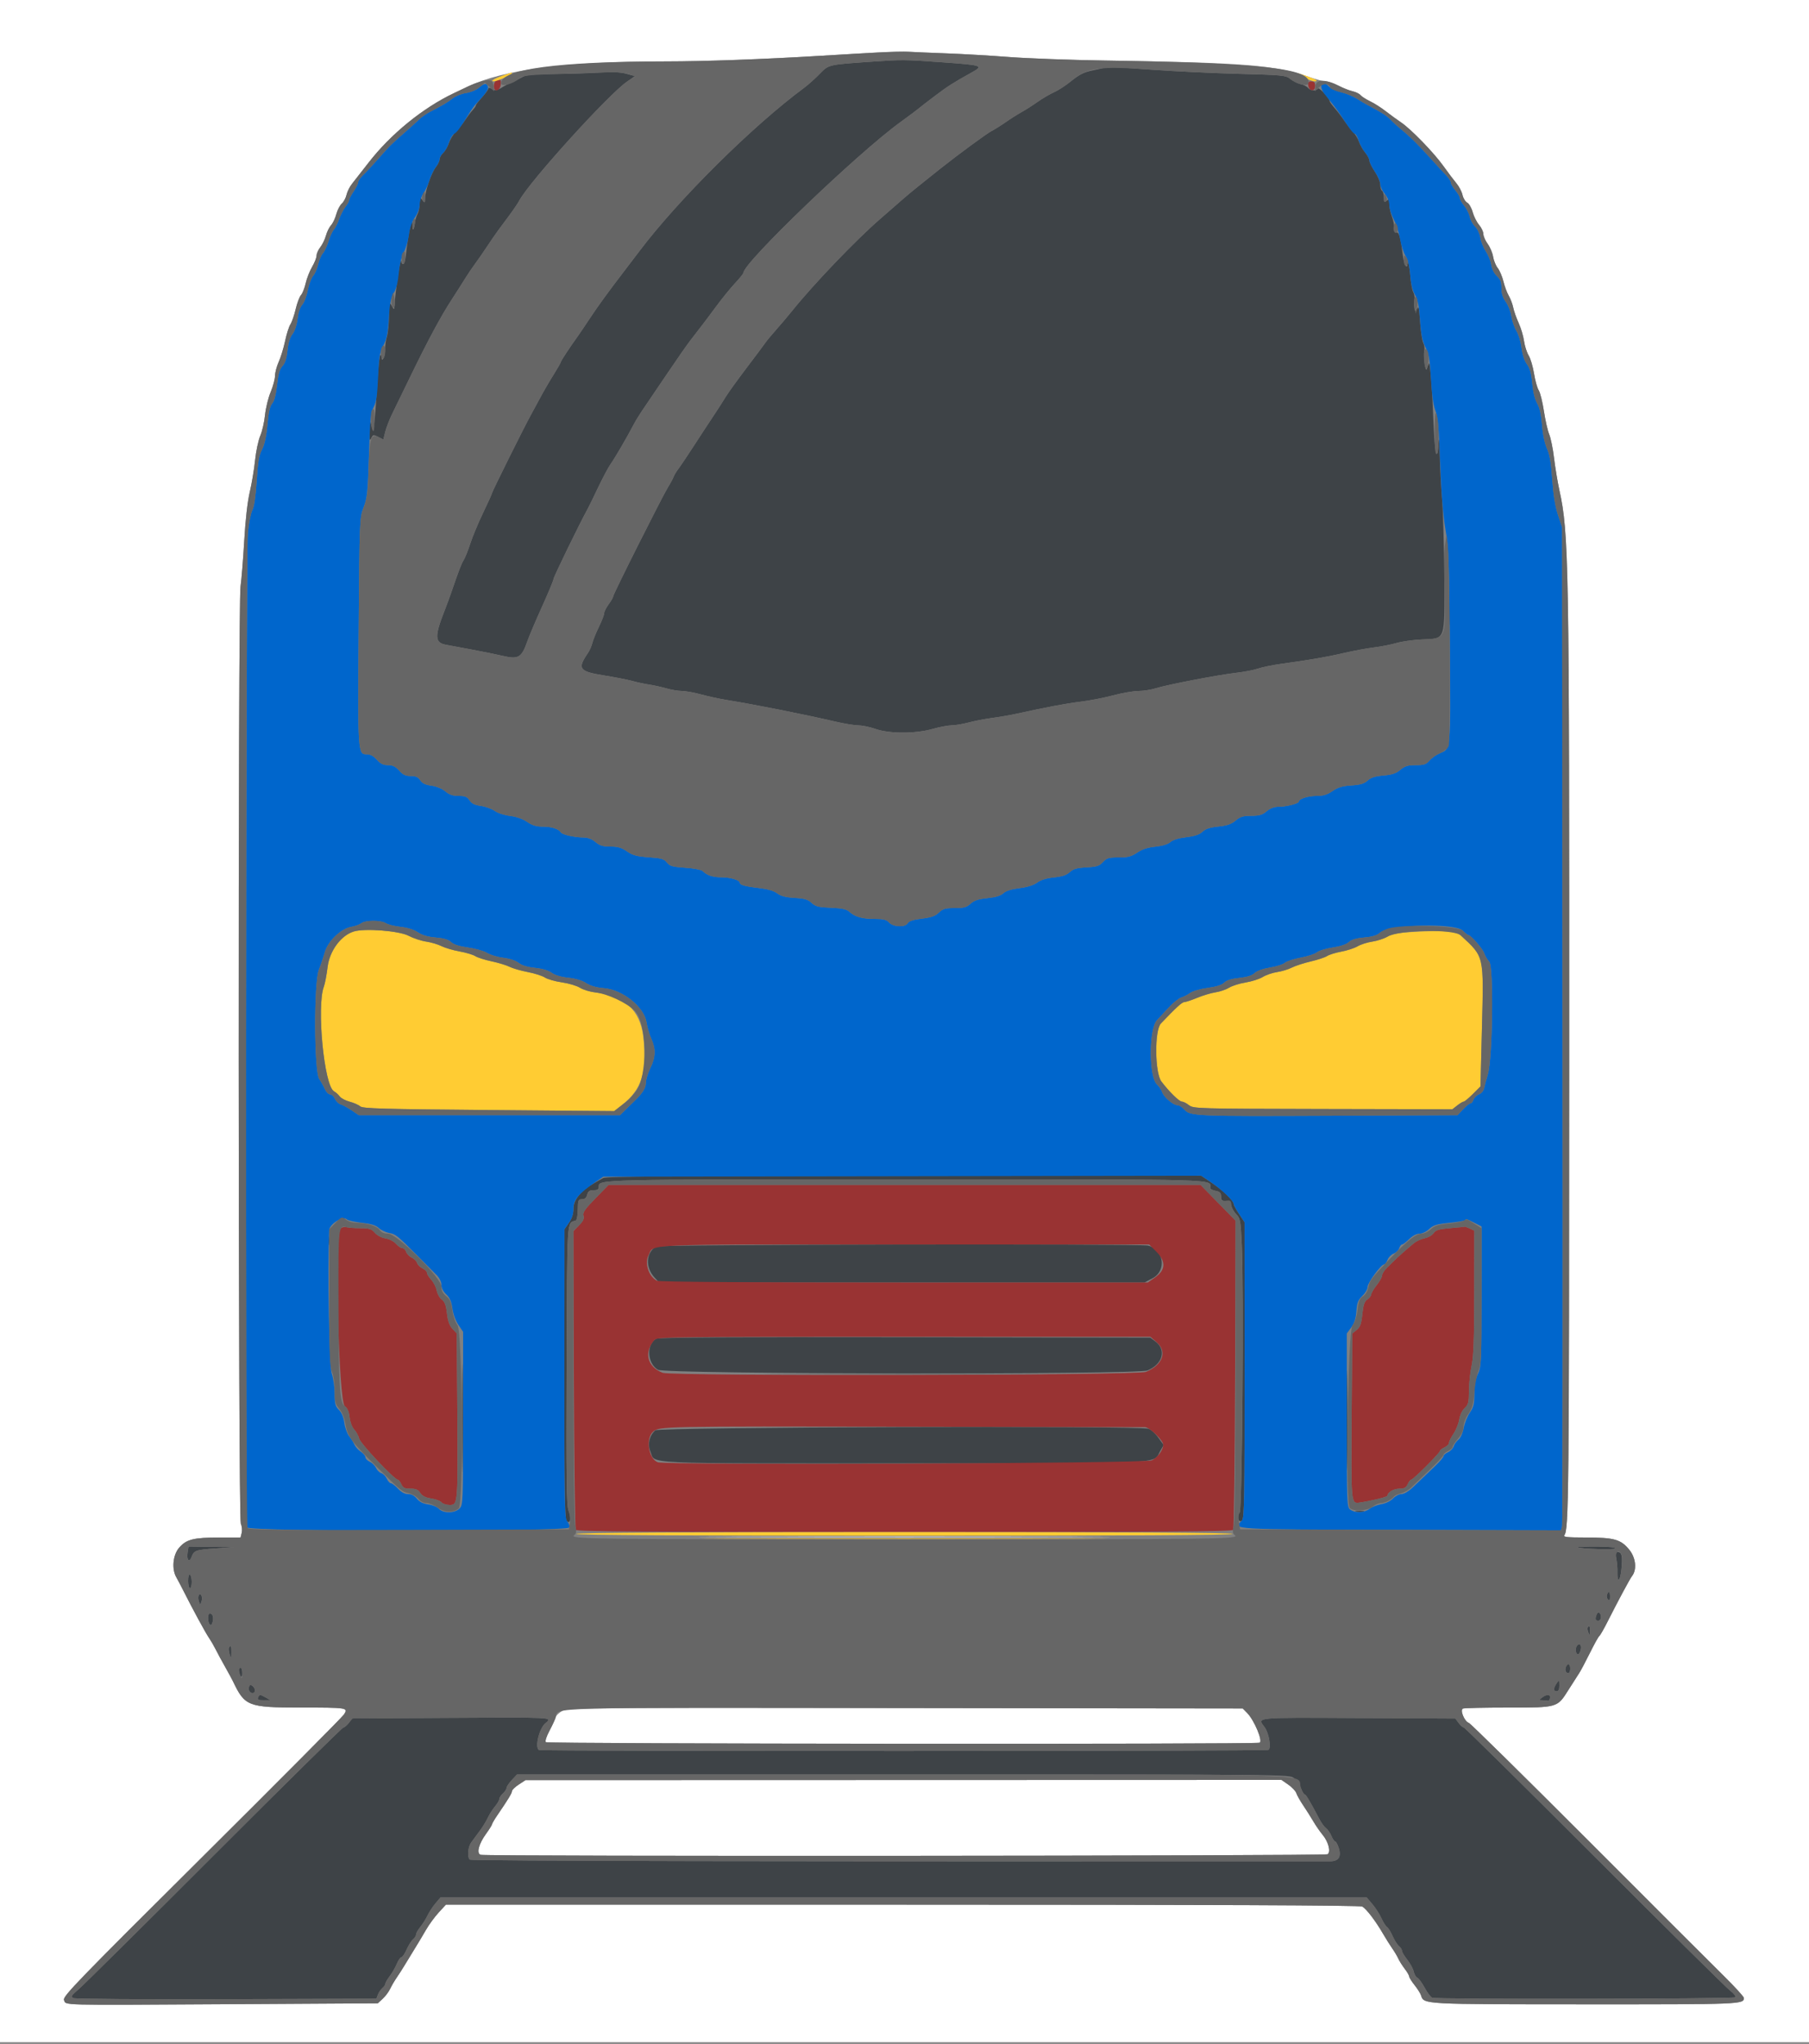
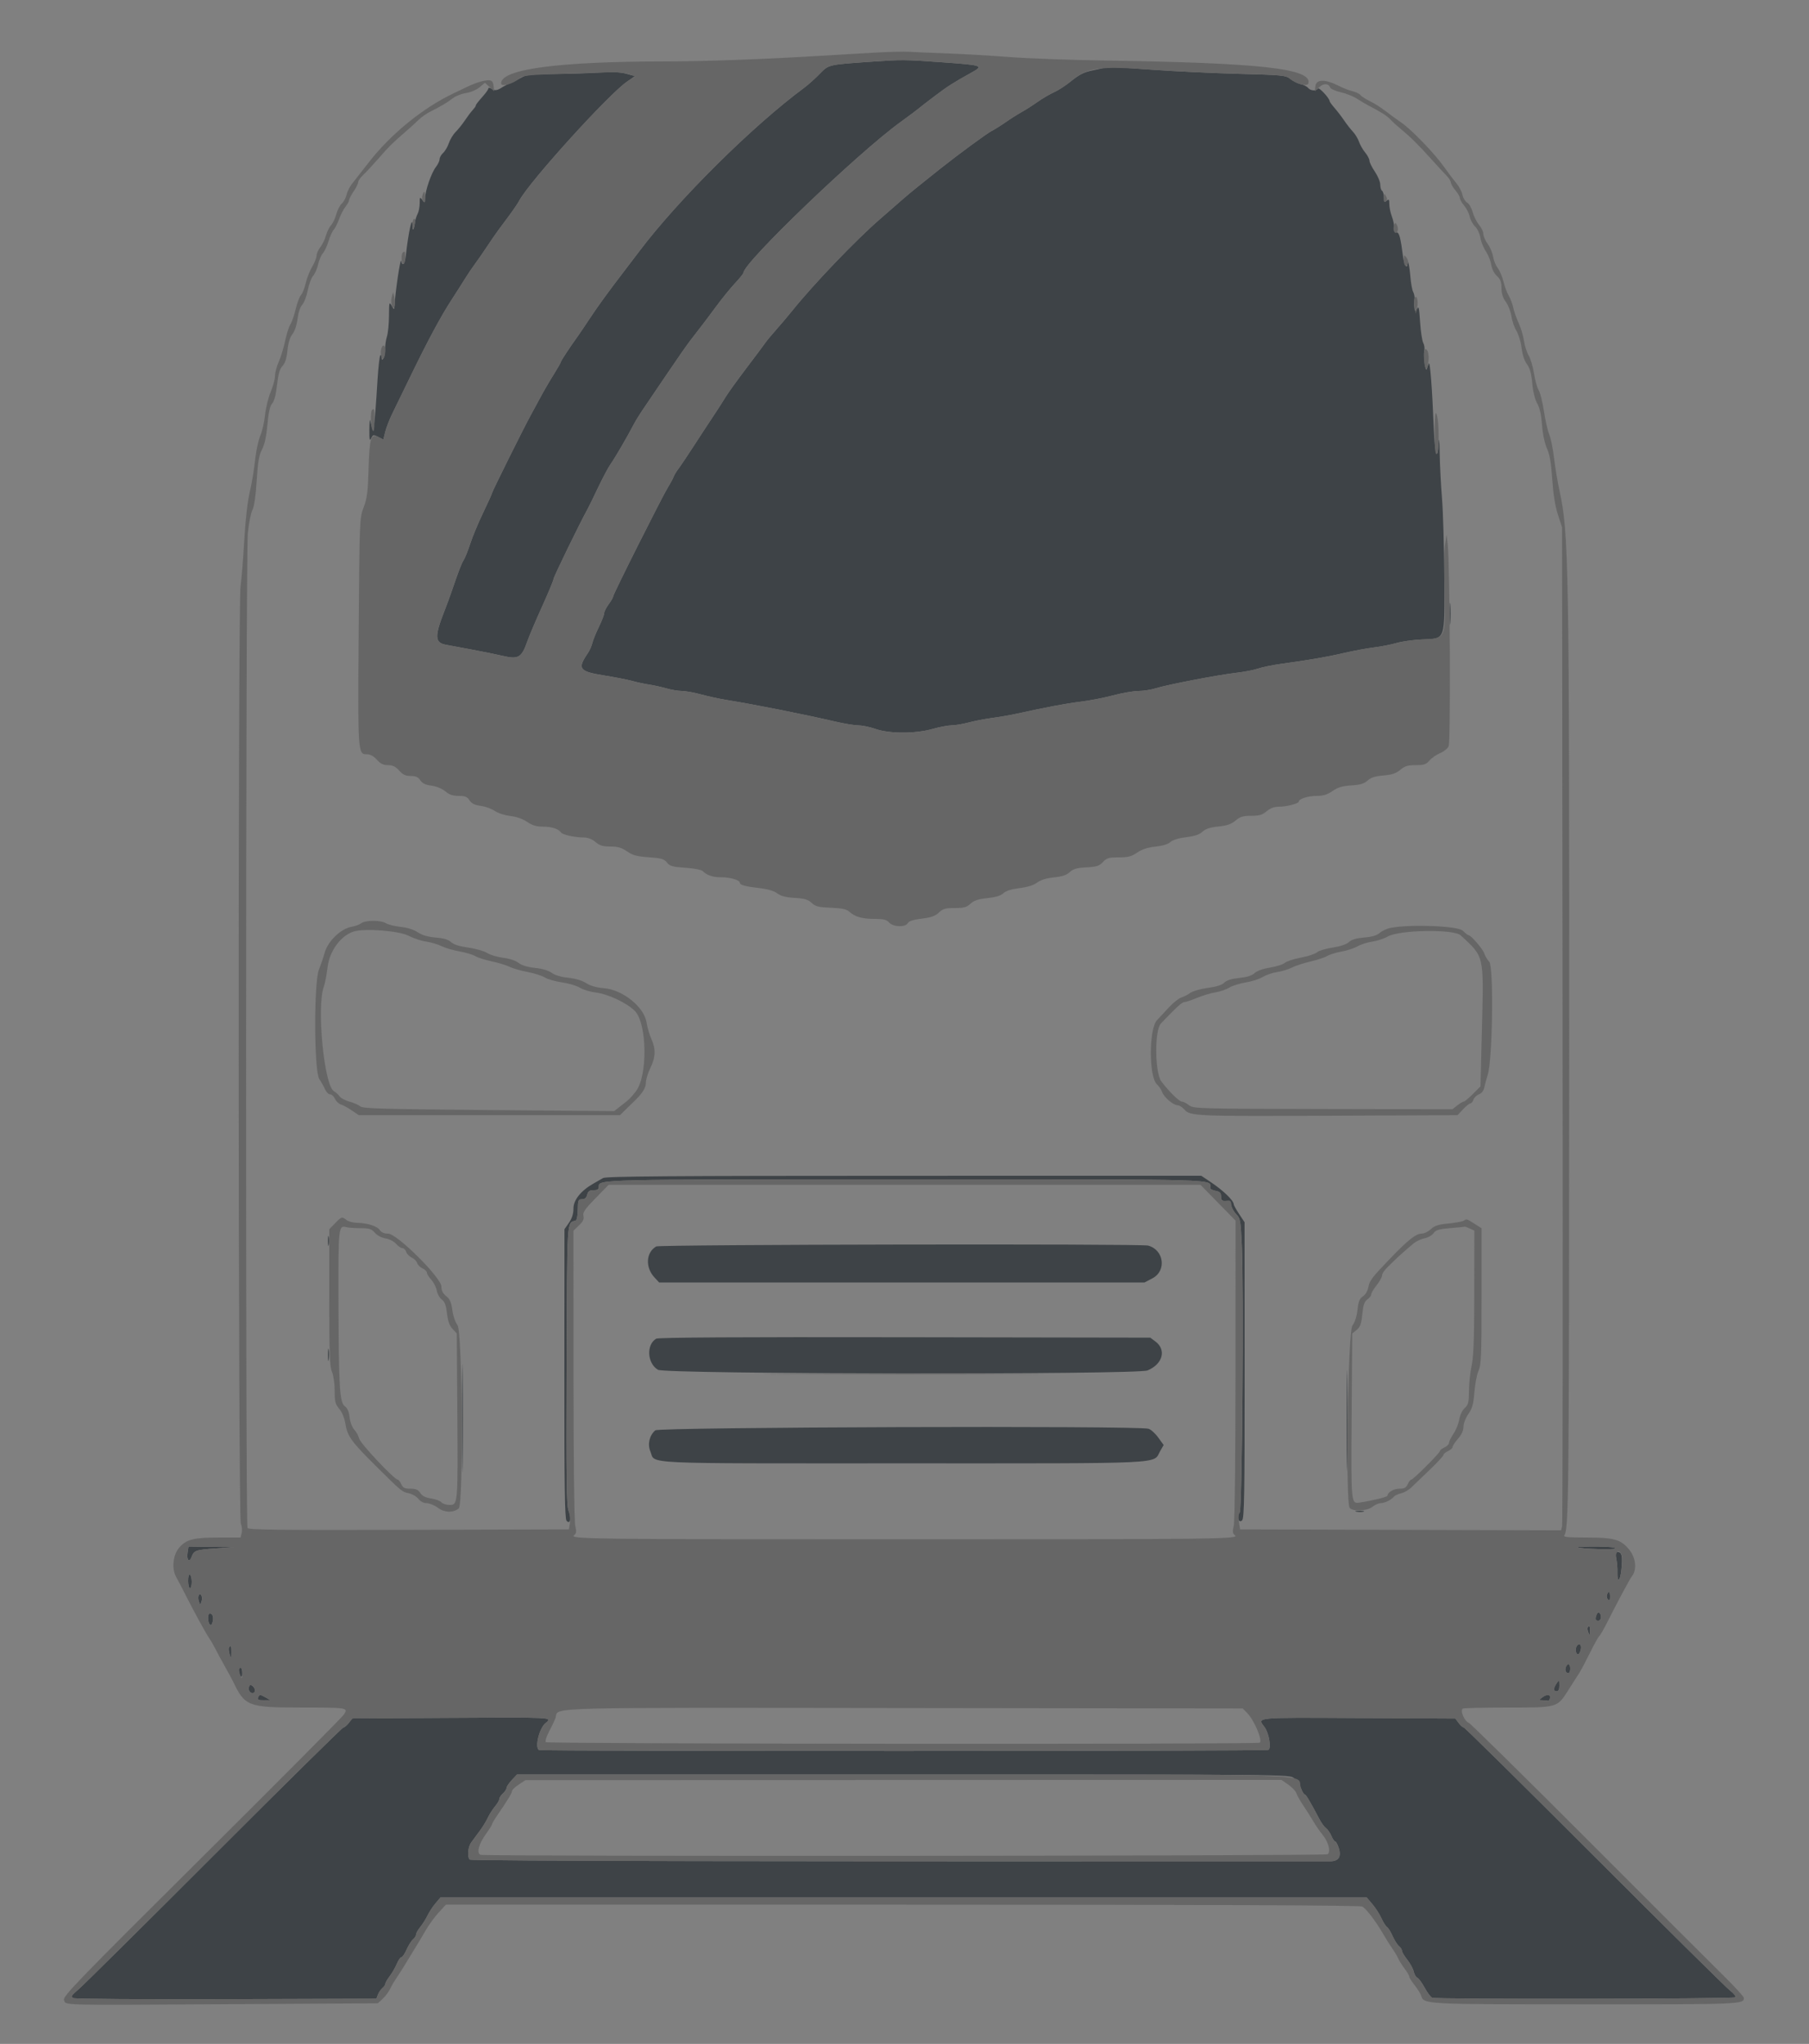
<svg xmlns="http://www.w3.org/2000/svg" id="svg" version="1.1" width="400" height="451.977" viewBox="0, 0, 400,451.977">
  <rect x="0" y="0" width="400" height="451.977" fill="#808080" stroke="none" />
  <g id="svgg">
    <path id="path0" d="M192.800 13.633 C 183.056 14.308,183.266 14.258,181.225 16.356 C 180.221 17.389,178.680 18.766,177.801 19.417 C 166.327 27.907,149.891 44.221,141.288 55.656 C 140.567 56.615,139.127 58.508,138.088 59.861 C 134.504 64.533,132.194 67.713,130.321 70.552 C 129.288 72.118,128.118 73.850,127.722 74.400 C 125.956 76.850,124.002 79.822,124.001 80.060 C 124.000 80.203,123.281 81.463,122.403 82.860 C 121.525 84.257,120.232 86.480,119.529 87.800 C 118.827 89.120,117.851 90.920,117.360 91.800 C 115.988 94.261,108.800 108.719,108.800 109.019 C 108.800 109.165,107.922 111.110,106.848 113.342 C 105.774 115.574,104.487 118.660,103.986 120.200 C 103.486 121.740,102.837 123.370,102.544 123.822 C 102.047 124.588,101.501 126.009,99.787 131.000 C 99.410 132.100,98.746 133.900,98.313 135.000 C 96.058 140.725,96.111 142.118,98.600 142.585 C 99.040 142.667,101.470 143.117,104.000 143.584 C 106.530 144.051,109.823 144.720,111.317 145.070 C 114.604 145.841,115.362 145.384,116.568 141.907 C 116.970 140.748,118.446 137.267,119.849 134.170 C 121.252 131.074,122.400 128.308,122.400 128.025 C 122.400 127.603,128.321 115.441,129.910 112.600 C 130.156 112.160,131.214 110.000,132.260 107.800 C 133.307 105.600,134.555 103.260,135.034 102.600 C 135.902 101.403,138.672 96.654,140.049 94.000 C 140.449 93.230,141.276 91.860,141.888 90.956 C 151.138 77.278,151.916 76.161,154.154 73.336 C 155.059 72.193,156.880 69.783,158.200 67.980 C 159.520 66.178,161.455 63.787,162.500 62.667 C 163.545 61.547,164.400 60.487,164.400 60.312 C 164.400 58.084,189.698 33.808,199.123 26.991 C 201.035 25.608,202.873 24.234,203.206 23.938 C 203.539 23.642,205.167 22.383,206.824 21.139 C 209.724 18.963,210.699 18.343,214.941 15.979 C 217.562 14.519,217.218 14.405,208.269 13.769 C 199.877 13.172,199.498 13.169,192.800 13.633 M244.200 14.987 C 243.980 15.056,242.753 15.327,241.473 15.591 C 239.724 15.950,238.599 16.515,236.948 17.860 C 235.739 18.844,233.996 19.984,233.075 20.392 C 232.154 20.801,230.500 21.770,229.400 22.546 C 228.300 23.322,226.699 24.344,225.843 24.816 C 224.986 25.288,223.443 26.267,222.414 26.990 C 221.384 27.714,219.959 28.607,219.248 28.975 C 218.179 29.528,212.262 33.871,208.000 37.231 C 204.594 39.916,200.832 42.970,199.800 43.889 C 199.140 44.476,196.800 46.518,194.600 48.428 C 189.209 53.106,179.906 62.823,175.134 68.758 C 174.181 69.944,172.582 71.834,171.581 72.958 C 170.581 74.081,169.501 75.386,169.181 75.857 C 168.862 76.328,166.980 78.848,165.000 81.457 C 163.020 84.066,160.950 86.946,160.400 87.858 C 159.850 88.770,158.694 90.570,157.831 91.858 C 156.967 93.146,155.038 96.090,153.544 98.400 C 152.049 100.710,150.462 103.077,150.016 103.660 C 149.570 104.243,149.083 105.053,148.932 105.460 C 148.782 105.867,148.241 106.871,147.730 107.690 C 146.450 109.745,135.600 131.352,135.600 131.845 C 135.600 132.065,135.150 132.855,134.600 133.600 C 134.050 134.345,133.600 135.238,133.600 135.584 C 133.600 135.929,133.075 137.289,132.432 138.606 C 131.790 139.923,131.134 141.540,130.974 142.200 C 130.814 142.860,130.377 143.850,130.003 144.400 C 127.614 147.910,128.025 148.479,133.600 149.371 C 135.910 149.741,138.700 150.288,139.800 150.586 C 140.900 150.885,142.610 151.250,143.600 151.398 C 144.590 151.546,146.288 151.922,147.373 152.234 C 148.458 152.545,149.991 152.800,150.781 152.800 C 151.570 152.800,153.472 153.144,155.008 153.563 C 156.544 153.983,159.060 154.530,160.600 154.779 C 166.862 155.790,177.808 157.967,184.842 159.601 C 186.735 160.040,188.985 160.406,189.842 160.413 C 190.699 160.420,192.390 160.774,193.600 161.200 C 196.662 162.277,202.434 162.277,206.200 161.200 C 207.739 160.760,209.635 160.400,210.415 160.400 C 211.194 160.400,212.905 160.114,214.216 159.764 C 215.527 159.414,217.860 158.965,219.400 158.764 C 220.940 158.564,223.370 158.143,224.800 157.829 C 231.381 156.381,235.680 155.573,239.000 155.161 C 240.980 154.915,244.220 154.284,246.200 153.758 C 248.180 153.232,250.676 152.802,251.746 152.801 C 252.817 152.800,254.527 152.534,255.546 152.208 C 258.022 151.418,269.327 149.242,273.322 148.786 C 275.079 148.586,277.255 148.166,278.158 147.854 C 279.061 147.542,281.330 147.074,283.200 146.815 C 289.800 145.901,293.441 145.272,297.200 144.396 C 299.290 143.909,302.260 143.359,303.800 143.172 C 305.340 142.986,307.590 142.545,308.800 142.194 C 310.010 141.842,312.526 141.490,314.392 141.410 C 319.725 141.184,319.464 141.922,319.361 127.367 C 319.314 120.785,319.084 113.060,318.850 110.200 C 318.615 107.340,318.383 102.840,318.335 100.200 C 318.283 97.385,318.187 96.434,318.104 97.900 C 317.853 102.321,317.266 100.569,317.032 94.700 C 316.676 85.795,316.207 79.743,315.923 80.400 C 315.780 80.730,315.583 81.270,315.484 81.600 C 315.213 82.507,314.674 78.524,314.934 77.532 C 315.058 77.058,314.956 76.295,314.707 75.835 C 314.458 75.376,314.142 73.290,314.004 71.200 C 313.789 67.938,313.690 67.542,313.302 68.400 C 312.837 69.429,312.557 68.105,312.776 65.916 C 312.814 65.539,312.669 64.902,312.454 64.500 C 312.238 64.098,311.964 62.536,311.843 61.030 C 311.659 58.729,311.200 56.804,311.200 58.333 C 311.200 59.653,310.468 58.543,310.255 56.900 C 309.682 52.477,309.397 51.400,308.800 51.393 C 308.410 51.389,308.225 51.038,308.271 50.393 C 308.310 49.847,308.085 48.721,307.771 47.892 C 307.457 47.062,307.200 45.825,307.200 45.143 C 307.200 44.085,307.111 43.976,306.600 44.400 C 306.089 44.824,306.000 44.716,306.000 43.673 C 306.000 42.999,305.820 42.336,305.600 42.200 C 305.380 42.064,305.200 41.450,305.200 40.837 C 305.200 40.223,304.663 38.928,304.007 37.960 C 303.351 36.992,302.811 35.899,302.807 35.531 C 302.803 35.163,302.379 34.353,301.864 33.731 C 301.349 33.109,300.738 32.042,300.506 31.360 C 300.273 30.678,299.660 29.666,299.142 29.111 C 298.624 28.556,297.750 27.436,297.200 26.622 C 296.650 25.808,295.705 24.575,295.100 23.882 C 294.495 23.189,294.000 22.507,294.000 22.366 C 294.000 21.743,291.640 19.211,291.409 19.586 C 291.038 20.186,289.776 20.094,289.221 19.426 C 288.959 19.110,288.226 18.737,287.591 18.598 C 286.957 18.459,285.939 17.952,285.329 17.472 C 284.278 16.645,283.683 16.586,273.810 16.323 C 268.085 16.171,259.548 15.766,254.839 15.423 C 246.343 14.805,244.970 14.748,244.200 14.987 M132.600 16.045 C 130.400 16.189,125.900 16.330,122.600 16.359 C 118.144 16.398,116.343 16.562,115.600 16.995 C 115.050 17.316,113.970 17.858,113.200 18.199 C 112.430 18.540,111.530 18.996,111.200 19.212 C 109.959 20.025,109.473 20.113,108.747 19.660 C 108.336 19.403,108.000 19.348,108.000 19.538 C 108.000 19.728,107.545 20.404,106.989 21.042 C 105.512 22.733,105.200 23.141,105.200 23.383 C 105.200 23.502,104.885 23.942,104.500 24.360 C 104.115 24.777,103.350 25.795,102.800 26.622 C 102.250 27.448,101.334 28.592,100.764 29.163 C 100.194 29.735,99.512 30.855,99.249 31.653 C 98.985 32.450,98.417 33.423,97.985 33.814 C 97.553 34.204,97.200 34.832,97.200 35.208 C 97.200 35.584,96.834 36.358,96.386 36.927 C 95.405 38.174,94.028 42.135,93.997 43.800 C 93.976 44.942,93.946 44.963,93.387 44.224 C 92.837 43.496,92.800 43.543,92.800 44.950 C 92.800 45.776,92.587 46.846,92.328 47.326 C 92.068 47.807,91.796 48.727,91.723 49.371 C 91.559 50.828,91.200 51.259,91.200 50.000 C 91.200 47.323,90.339 51.149,89.737 56.500 C 89.523 58.401,88.993 59.017,88.706 57.700 C 88.532 56.902,87.382 64.690,87.215 67.800 C 87.176 68.519,87.114 68.499,86.600 67.600 C 86.068 66.670,86.027 66.823,86.014 69.803 C 86.006 71.564,85.803 73.634,85.562 74.403 C 85.321 75.171,85.141 76.430,85.162 77.200 C 85.183 77.970,85.022 78.870,84.806 79.200 C 84.476 79.703,84.411 79.676,84.406 79.033 C 84.403 78.612,84.265 78.401,84.100 78.565 C 83.935 78.729,83.663 81.054,83.496 83.732 C 82.771 95.361,82.585 96.418,81.862 93.000 C 81.769 92.560,81.684 93.460,81.673 95.000 C 81.658 97.258,81.737 97.629,82.080 96.917 C 82.480 96.091,82.578 96.072,83.637 96.619 L 84.768 97.204 85.181 95.502 C 85.409 94.566,86.127 92.720,86.777 91.400 C 87.427 90.080,89.224 86.390,90.771 83.200 C 94.552 75.402,97.443 70.014,99.786 66.400 C 100.856 64.750,102.231 62.590,102.843 61.600 C 103.455 60.610,104.428 59.170,105.004 58.400 C 105.580 57.630,106.766 55.920,107.640 54.600 C 108.514 53.280,109.629 51.660,110.117 51.000 C 110.606 50.340,111.741 48.810,112.639 47.600 C 113.538 46.390,114.527 44.922,114.837 44.338 C 117.056 40.156,134.785 20.610,138.729 17.998 C 139.723 17.339,140.461 16.798,140.369 16.796 C 140.276 16.793,139.390 16.565,138.400 16.288 C 137.168 15.944,135.337 15.867,132.600 16.045 M320.546 135.800 C 320.547 138.000,320.614 138.849,320.695 137.687 C 320.776 136.524,320.776 134.724,320.693 133.687 C 320.611 132.649,320.545 133.600,320.546 135.800 M133.352 260.506 C 132.886 260.778,131.931 261.325,131.231 261.721 C 128.466 263.287,126.800 265.359,126.800 267.232 C 126.800 268.417,126.489 269.405,125.807 270.390 L 124.814 271.823 124.793 303.754 C 124.777 328.571,124.882 335.817,125.267 336.281 C 126.067 337.245,126.390 335.674,125.721 334.072 C 125.257 332.962,125.183 327.566,125.282 301.937 C 125.410 268.545,125.281 270.573,127.320 269.893 C 127.544 269.819,127.743 268.733,127.764 267.480 C 127.797 265.401,127.878 265.202,128.692 265.201 C 129.310 265.200,129.662 264.892,129.836 264.200 C 130.031 263.422,130.343 263.200,131.243 263.200 C 132.126 263.200,132.400 263.014,132.400 262.414 C 132.400 260.788,131.891 260.800,199.974 260.800 C 271.988 260.800,267.600 260.673,267.600 262.750 C 267.600 262.943,268.140 263.208,268.800 263.340 C 269.753 263.531,270.000 263.788,270.000 264.590 C 270.000 265.399,270.198 265.600,270.992 265.600 C 271.726 265.600,272.052 265.870,272.244 266.634 C 272.387 267.202,272.910 268.074,273.407 268.571 C 274.231 269.394,274.335 269.983,274.584 275.237 C 275.057 285.217,274.674 333.788,274.117 334.460 C 273.395 335.329,273.895 336.962,274.652 336.205 C 275.131 335.726,275.216 330.620,275.205 302.956 L 275.191 270.273 273.996 268.468 C 273.338 267.475,272.800 266.512,272.800 266.328 C 272.800 265.490,270.510 263.273,267.710 261.399 L 265.619 260.000 199.910 260.006 C 148.493 260.011,134.016 260.119,133.352 260.506 M72.509 274.400 C 72.509 275.390,72.587 275.795,72.682 275.300 C 72.778 274.805,72.778 273.995,72.682 273.500 C 72.587 273.005,72.509 273.410,72.509 274.400 M145.097 275.634 C 142.822 276.959,142.642 280.265,144.725 282.500 L 145.750 283.600 199.412 283.600 L 253.074 283.600 254.837 282.671 C 258.000 281.005,257.377 276.385,253.863 275.442 C 252.249 275.009,145.848 275.196,145.097 275.634 M102.185 313.600 C 102.185 324.270,102.237 328.635,102.300 323.300 C 102.363 317.965,102.363 309.235,102.300 303.900 C 102.237 298.565,102.185 302.930,102.185 313.600 M145.096 296.032 C 142.859 297.342,143.102 301.511,145.497 302.912 C 147.169 303.889,251.414 304.023,253.742 303.050 C 257.113 301.641,257.962 298.496,255.471 296.641 L 254.341 295.800 200.071 295.710 C 163.377 295.649,145.572 295.753,145.096 296.032 M297.784 314.200 C 297.784 324.100,297.836 328.093,297.900 323.073 C 297.963 318.053,297.963 309.953,297.900 305.073 C 297.836 300.193,297.784 304.300,297.784 314.200 M72.520 299.600 C 72.520 300.810,72.595 301.305,72.687 300.700 C 72.778 300.095,72.778 299.105,72.687 298.500 C 72.595 297.895,72.520 298.390,72.520 299.600 M144.889 316.300 C 143.586 317.442,143.143 319.367,143.815 320.974 C 145.003 323.818,140.378 323.600,199.589 323.599 C 259.156 323.599,254.846 323.805,256.539 320.874 L 257.305 319.547 256.096 317.878 C 255.431 316.960,254.462 316.090,253.943 315.945 C 251.416 315.235,145.712 315.580,144.889 316.300 M299.905 334.283 C 300.402 334.379,301.122 334.375,301.505 334.275 C 301.887 334.175,301.480 334.096,300.600 334.101 C 299.720 334.105,299.407 334.187,299.905 334.283 M41.488 343.300 C 41.229 344.964,41.841 345.669,42.360 344.304 C 42.917 342.839,43.241 342.725,47.749 342.406 L 51.800 342.119 46.745 342.059 L 41.691 342.000 41.488 343.300 M348.833 342.144 C 349.274 342.526,357.200 342.770,357.200 342.402 C 357.200 342.158,355.525 342.000,352.933 342.000 C 350.587 342.000,348.742 342.065,348.833 342.144 M357.394 344.700 C 357.558 345.525,357.669 346.862,357.639 347.672 C 357.544 350.249,358.277 349.682,358.529 346.983 C 358.799 344.091,358.605 343.200,357.705 343.200 C 357.214 343.200,357.154 343.492,357.394 344.700 M41.600 349.576 C 41.600 350.469,41.780 351.200,42.000 351.200 C 42.220 351.200,42.400 350.581,42.400 349.824 C 42.400 349.067,42.220 348.336,42.000 348.200 C 41.758 348.051,41.600 348.596,41.600 349.576 M355.334 352.627 C 355.202 352.972,355.298 353.458,355.547 353.707 C 355.884 354.044,356.000 353.884,356.000 353.080 C 356.000 351.877,355.701 351.673,355.334 352.627 M43.908 352.873 C 43.800 353.163,43.839 353.760,43.996 354.200 C 44.268 354.962,44.296 354.955,44.581 354.060 C 44.898 353.061,44.261 351.935,43.908 352.873 M353.042 357.035 C 352.659 358.034,352.755 358.400,353.400 358.400 C 353.730 358.400,354.000 358.051,354.000 357.624 C 354.000 356.618,353.354 356.221,353.042 357.035 M46.006 357.700 C 46.017 359.250,46.701 359.933,47.010 358.702 C 47.287 357.600,47.020 356.800,46.376 356.800 C 46.169 356.800,46.003 357.205,46.006 357.700 M351.074 359.900 C 350.978 360.065,351.045 360.560,351.222 361.000 C 351.503 361.698,351.547 361.660,351.572 360.700 C 351.600 359.615,351.412 359.314,351.074 359.900 M348.545 364.200 C 348.177 365.158,348.745 366.333,349.215 365.589 C 349.716 364.797,349.699 363.600,349.187 363.600 C 348.961 363.600,348.671 363.870,348.545 364.200 M50.641 364.334 C 50.527 364.518,50.591 365.193,50.783 365.834 C 51.129 366.993,51.131 366.990,51.166 365.500 C 51.200 364.021,51.046 363.679,50.641 364.334 M346.241 368.636 C 345.969 369.345,346.249 370.000,346.824 370.000 C 347.031 370.000,347.200 369.550,347.200 369.000 C 347.200 367.881,346.616 367.659,346.241 368.636 M52.828 369.300 C 52.907 370.694,53.544 371.380,53.572 370.100 C 53.587 369.385,53.420 368.800,53.200 368.800 C 52.980 368.800,52.813 369.025,52.828 369.300 M344.096 372.395 C 343.435 373.454,343.470 374.000,344.200 374.000 C 344.600 374.000,344.800 373.600,344.800 372.800 C 344.800 371.382,344.747 371.352,344.096 372.395 M55.106 372.890 C 54.827 373.648,55.189 374.400,55.833 374.400 C 56.559 374.400,56.567 373.436,55.847 372.839 C 55.426 372.490,55.248 372.502,55.106 372.890 M57.055 375.400 C 56.876 375.868,57.151 375.997,58.313 375.986 L 59.800 375.972 58.800 375.400 C 57.523 374.670,57.336 374.670,57.055 375.400 M340.976 375.387 C 340.219 375.960,340.223 375.975,341.100 375.987 C 341.595 375.994,342.133 376.045,342.295 376.100 C 342.457 376.155,342.650 375.885,342.724 375.500 C 342.889 374.644,342.032 374.589,340.976 375.387 M98.055 379.883 L 77.909 380.007 77.126 381.004 C 76.695 381.552,76.160 382.000,75.937 382.000 C 75.715 382.000,62.894 394.645,47.447 410.100 C 32.000 425.555,18.490 438.945,17.424 439.856 C 15.697 441.332,15.569 441.549,16.244 441.856 C 16.660 442.045,31.901 442.152,50.112 442.093 L 83.225 441.986 83.571 441.077 C 83.761 440.576,84.205 439.927,84.558 439.635 C 84.911 439.342,85.200 438.916,85.200 438.689 C 85.200 438.461,85.634 437.707,86.163 437.012 C 86.693 436.318,87.404 435.086,87.743 434.275 C 88.082 433.464,88.540 432.800,88.761 432.800 C 88.982 432.800,89.502 432.035,89.916 431.100 C 90.331 430.165,90.969 429.153,91.335 428.851 C 91.701 428.549,92.000 428.068,92.000 427.782 C 92.000 427.496,92.416 426.753,92.926 426.131 C 93.435 425.509,94.153 424.370,94.521 423.600 C 94.890 422.830,95.688 421.613,96.296 420.895 L 97.400 419.591 199.797 419.591 L 302.194 419.592 303.471 421.096 C 304.173 421.923,305.070 423.320,305.463 424.200 C 305.856 425.080,306.401 425.941,306.675 426.112 C 306.949 426.284,307.510 427.184,307.922 428.112 C 308.333 429.041,308.969 430.047,309.335 430.349 C 309.701 430.651,310.000 431.121,310.000 431.394 C 310.000 431.667,310.528 432.554,311.173 433.366 C 311.818 434.177,312.459 435.357,312.597 435.987 C 312.736 436.618,313.090 437.226,313.384 437.339 C 313.679 437.452,314.411 438.446,315.011 439.549 C 315.611 440.651,316.364 441.654,316.685 441.777 C 317.666 442.154,383.306 442.054,383.685 441.675 C 383.888 441.472,383.409 440.844,382.557 440.194 C 381.742 439.573,368.243 426.225,352.559 410.532 C 336.874 394.840,323.867 382.000,323.654 382.000 C 323.441 382.000,322.937 381.556,322.533 381.013 L 321.800 380.026 300.300 379.913 C 276.984 379.790,277.958 379.693,279.644 381.975 C 280.583 383.244,281.134 386.546,280.475 386.954 C 279.959 387.273,119.687 387.301,119.171 386.982 C 118.180 386.370,119.293 382.005,120.704 380.974 C 122.396 379.736,122.345 379.734,98.055 379.883 M286.125 393.212 C 286.692 393.659,287.383 394.649,287.659 395.412 C 287.935 396.175,288.302 396.800,288.474 396.800 C 288.758 396.800,289.621 398.246,291.773 402.332 C 292.198 403.140,292.848 404.018,293.218 404.284 C 293.587 404.550,294.116 405.315,294.393 405.984 C 294.670 406.653,295.041 407.200,295.218 407.200 C 295.394 407.200,295.743 407.821,295.994 408.580 C 296.654 410.583,296.012 411.600,294.086 411.601 C 174.008 411.672,104.172 411.532,103.860 411.220 C 103.288 410.648,103.464 408.458,104.162 407.469 C 104.499 406.991,105.320 405.880,105.986 405.000 C 106.652 404.120,107.488 402.772,107.844 402.003 C 108.200 401.235,108.921 400.096,109.446 399.473 C 109.971 398.849,110.400 398.110,110.400 397.831 C 110.400 397.552,110.760 396.998,111.200 396.600 C 111.640 396.202,112.000 395.653,112.000 395.380 C 112.000 395.108,112.522 394.326,113.160 393.642 L 114.321 392.400 199.707 392.400 C 284.911 392.400,285.094 392.402,286.125 393.212 " stroke="none" fill="#3e4347" fill-rule="evenodd" />
-     <path id="path1" d="M105.937 19.363 C 105.343 19.885,104.075 20.418,103.065 20.569 C 102.070 20.719,100.761 21.230,100.155 21.707 C 98.994 22.620,97.573 23.466,95.109 24.711 C 94.289 25.125,93.180 25.899,92.644 26.432 C 92.108 26.964,90.735 28.210,89.594 29.200 C 86.634 31.768,86.062 32.336,83.600 35.154 C 82.390 36.539,80.905 38.135,80.300 38.702 C 79.695 39.269,79.200 39.982,79.200 40.287 C 79.200 40.593,78.750 41.505,78.200 42.314 C 77.650 43.123,77.200 43.990,77.200 44.239 C 77.200 44.488,76.836 45.155,76.391 45.720 C 75.947 46.285,75.312 47.516,74.981 48.454 C 74.650 49.393,74.115 50.452,73.792 50.809 C 73.469 51.166,72.946 52.317,72.630 53.367 C 72.314 54.417,71.757 55.606,71.392 56.009 C 71.027 56.413,70.553 57.521,70.340 58.471 C 70.126 59.422,69.628 60.560,69.233 61.000 C 68.838 61.440,68.308 62.869,68.055 64.176 C 67.803 65.483,67.253 66.923,66.833 67.376 C 66.373 67.874,65.959 69.113,65.789 70.506 C 65.619 71.890,65.171 73.238,64.666 73.879 C 64.115 74.580,63.736 75.823,63.563 77.495 C 63.379 79.267,63.044 80.315,62.462 80.934 C 61.840 81.596,61.529 82.678,61.254 85.135 C 61.012 87.299,60.643 88.711,60.188 89.214 C 59.694 89.759,59.387 91.123,59.133 93.892 C 58.891 96.530,58.501 98.320,57.932 99.400 C 57.271 100.657,57.019 102.135,56.759 106.293 C 56.544 109.727,56.209 112.010,55.804 112.793 C 55.460 113.457,55.009 115.755,54.800 117.900 C 54.385 122.167,54.231 336.695,54.643 337.767 C 55.008 338.720,125.495 338.738,125.861 337.785 C 125.991 337.447,125.799 336.841,125.434 336.438 C 124.829 335.769,124.774 332.955,124.793 303.764 L 124.814 271.823 125.807 270.390 C 126.496 269.395,126.802 268.413,126.807 267.178 C 126.814 265.266,127.946 263.932,131.800 261.295 L 133.400 260.200 199.505 260.096 L 265.609 259.993 267.705 261.396 C 270.046 262.963,272.793 265.572,272.797 266.231 C 272.799 266.469,273.338 267.475,273.996 268.468 L 275.191 270.273 275.205 302.956 C 275.217 332.158,275.151 335.706,274.589 336.268 C 272.599 338.258,271.460 338.192,309.697 338.302 L 345.184 338.404 345.404 337.502 C 345.525 337.006,345.573 287.100,345.510 226.600 L 345.395 116.600 344.480 113.800 C 343.869 111.930,343.452 109.340,343.226 106.000 C 342.980 102.355,342.664 100.506,342.060 99.178 C 341.554 98.066,341.130 96.041,340.970 93.978 C 340.793 91.691,340.446 90.148,339.896 89.200 C 339.389 88.327,338.979 86.661,338.807 84.773 C 338.606 82.564,338.287 81.415,337.628 80.524 C 337.063 79.759,336.620 78.415,336.445 76.932 C 336.292 75.629,335.784 73.941,335.318 73.182 C 334.852 72.422,334.345 70.954,334.193 69.920 C 334.040 68.886,333.484 67.456,332.958 66.743 C 332.293 65.842,332.000 64.912,332.000 63.703 C 332.000 62.351,331.772 61.751,330.981 61.017 C 330.372 60.453,329.870 59.454,329.734 58.536 C 329.609 57.691,329.070 56.350,328.537 55.555 C 328.004 54.760,327.462 53.410,327.333 52.555 C 327.205 51.700,326.688 50.603,326.185 50.117 C 325.682 49.631,325.142 48.641,324.984 47.917 C 324.826 47.193,324.270 46.091,323.748 45.469 C 323.227 44.847,322.800 44.096,322.800 43.800 C 322.800 43.504,322.350 42.727,321.800 42.073 C 321.250 41.419,320.800 40.642,320.800 40.347 C 320.800 40.051,320.355 39.357,319.811 38.804 C 319.267 38.252,317.782 36.640,316.511 35.223 C 313.735 32.127,311.800 30.211,309.824 28.600 C 309.015 27.940,307.958 26.977,307.476 26.461 C 306.680 25.608,305.392 24.787,302.448 23.255 C 301.871 22.955,300.770 22.302,300.000 21.804 C 299.230 21.305,297.701 20.681,296.601 20.418 C 295.502 20.154,294.280 19.593,293.886 19.169 C 292.272 17.438,291.439 18.985,292.958 20.894 C 293.529 21.612,294.370 22.667,294.826 23.238 C 295.282 23.809,295.958 24.729,296.328 25.284 C 296.698 25.839,297.497 27.037,298.105 27.946 C 298.713 28.856,299.374 29.600,299.574 29.600 C 299.774 29.600,300.158 30.275,300.427 31.100 C 300.696 31.925,301.340 33.109,301.858 33.731 C 302.376 34.353,302.803 35.163,302.807 35.531 C 302.811 35.899,303.351 36.992,304.007 37.960 C 304.663 38.928,305.200 40.162,305.200 40.702 C 305.200 41.243,305.650 42.219,306.200 42.873 C 306.821 43.611,307.200 44.558,307.200 45.371 C 307.200 46.091,307.647 47.521,308.192 48.547 C 308.738 49.574,309.360 51.501,309.574 52.830 C 309.788 54.158,310.329 55.838,310.777 56.563 C 311.314 57.431,311.670 58.889,311.822 60.840 C 311.974 62.772,312.341 64.286,312.881 65.200 C 313.501 66.250,313.779 67.649,313.994 70.800 C 314.212 73.994,314.502 75.431,315.203 76.800 C 315.962 78.282,316.174 79.518,316.405 83.800 C 316.590 87.235,316.925 89.611,317.391 90.800 C 317.953 92.233,318.168 94.597,318.447 102.400 C 318.679 108.883,319.073 113.838,319.611 117.040 C 320.339 121.371,320.441 124.098,320.587 142.976 C 320.765 165.984,320.801 165.590,318.446 166.539 C 317.651 166.859,316.596 167.589,316.103 168.160 C 315.342 169.042,314.875 169.200,313.033 169.200 C 311.279 169.200,310.624 169.400,309.628 170.238 C 308.685 171.031,307.804 171.326,305.897 171.488 C 304.062 171.643,303.135 171.940,302.400 172.608 C 301.635 173.303,300.789 173.555,298.800 173.683 C 296.811 173.812,295.835 174.103,294.644 174.925 C 293.483 175.727,292.600 176.000,291.163 176.000 C 289.245 176.000,287.200 176.643,287.200 177.245 C 287.200 177.693,284.478 178.395,282.731 178.398 C 281.749 178.399,280.867 178.732,280.073 179.400 C 279.119 180.203,278.448 180.400,276.673 180.400 C 274.867 180.400,274.231 180.593,273.209 181.454 C 272.262 182.250,271.329 182.573,269.390 182.773 C 267.542 182.965,266.558 183.288,265.878 183.927 C 265.207 184.557,264.161 184.908,262.278 185.135 C 260.599 185.337,259.318 185.731,258.791 186.209 C 258.261 186.688,257.055 187.057,255.478 187.222 C 253.765 187.401,252.520 187.808,251.444 188.541 C 250.166 189.411,249.436 189.600,247.360 189.600 C 245.160 189.600,244.709 189.733,243.879 190.628 C 243.074 191.496,242.506 191.679,240.213 191.805 C 238.078 191.923,237.294 192.148,236.538 192.858 C 235.844 193.510,234.875 193.833,233.051 194.022 C 231.384 194.195,230.116 194.586,229.322 195.173 C 228.541 195.751,227.172 196.180,225.421 196.397 C 223.636 196.619,222.433 197.002,221.862 197.530 C 221.272 198.076,220.151 198.417,218.309 198.609 C 216.283 198.822,215.364 199.127,214.589 199.846 C 213.736 200.636,213.137 200.800,211.101 200.800 C 209.020 200.800,208.483 200.954,207.593 201.807 C 206.789 202.577,205.902 202.891,203.824 203.141 C 201.953 203.366,200.989 203.676,200.733 204.134 C 200.188 205.108,197.525 205.022,196.600 204.000 C 196.022 203.362,195.368 203.200,193.364 203.200 C 190.623 203.200,189.036 202.747,187.800 201.612 C 187.194 201.056,186.206 200.844,183.731 200.737 C 180.961 200.618,180.308 200.453,179.460 199.656 C 178.661 198.905,177.908 198.683,175.729 198.556 C 173.759 198.441,172.680 198.161,171.849 197.548 C 171.089 196.989,169.727 196.591,167.849 196.378 C 164.834 196.038,163.600 195.702,163.600 195.221 C 163.600 194.631,161.510 194.000,159.555 194.000 C 157.602 194.000,156.314 193.571,155.339 192.596 C 155.076 192.333,153.367 192.016,151.540 191.891 C 148.698 191.696,148.110 191.529,147.464 190.732 C 146.822 189.938,146.226 189.766,143.455 189.572 C 140.807 189.386,139.910 189.144,138.644 188.272 C 137.438 187.441,136.613 187.200,134.975 187.200 C 133.304 187.200,132.612 186.991,131.673 186.200 C 130.863 185.518,129.994 185.197,128.942 185.190 C 127.024 185.179,124.363 184.580,124.041 184.089 C 123.530 183.307,121.973 182.800,120.082 182.800 C 118.612 182.800,117.716 182.532,116.557 181.745 C 115.579 181.081,114.184 180.593,112.800 180.430 C 111.563 180.284,110.072 179.798,109.399 179.321 C 108.739 178.854,107.360 178.357,106.333 178.216 C 104.963 178.029,104.296 177.700,103.824 176.980 C 103.303 176.186,102.848 176.000,101.421 176.000 C 100.127 176.000,99.347 175.735,98.470 174.998 C 97.757 174.398,96.530 173.893,95.411 173.739 C 94.065 173.555,93.369 173.220,92.925 172.542 C 92.460 171.832,91.941 171.600,90.820 171.600 C 89.671 171.600,89.089 171.327,88.263 170.400 C 87.462 169.501,86.844 169.200,85.800 169.200 C 84.756 169.200,84.138 168.899,83.337 168.000 C 82.620 167.196,81.891 166.800,81.124 166.800 C 79.120 166.800,79.109 166.637,79.311 139.600 C 79.496 114.828,79.506 114.578,80.403 112.200 C 81.207 110.069,81.340 108.769,81.590 100.600 C 81.831 92.690,81.977 91.204,82.626 90.000 C 83.210 88.916,83.431 87.423,83.606 83.385 C 83.797 78.948,83.971 77.904,84.773 76.385 C 85.515 74.981,85.771 73.701,85.974 70.383 C 86.174 67.128,86.424 65.849,87.071 64.783 C 87.621 63.876,88.005 62.346,88.186 60.337 C 88.358 58.422,88.777 56.698,89.302 55.737 C 89.765 54.892,90.272 53.157,90.430 51.881 C 90.614 50.395,91.091 49.023,91.759 48.060 C 92.365 47.184,92.800 46.007,92.800 45.240 C 92.800 44.516,93.166 43.410,93.613 42.781 C 94.060 42.153,94.670 40.830,94.968 39.841 C 95.266 38.851,95.890 37.558,96.355 36.967 C 96.820 36.376,97.200 35.584,97.200 35.208 C 97.200 34.832,97.562 34.197,98.003 33.797 C 98.445 33.397,99.017 32.368,99.274 31.511 C 99.531 30.654,100.049 29.788,100.425 29.587 C 101.060 29.247,101.698 28.375,103.827 24.940 C 104.282 24.206,104.954 23.289,105.320 22.903 C 107.268 20.844,108.018 19.791,107.915 19.259 C 107.733 18.319,107.084 18.353,105.937 19.363 M85.314 204.153 C 85.801 204.457,87.280 204.824,88.600 204.968 C 90.106 205.132,91.522 205.581,92.400 206.171 C 93.359 206.815,94.600 207.177,96.337 207.321 C 98.113 207.468,99.134 207.772,99.737 208.334 C 100.313 208.870,101.566 209.271,103.500 209.536 C 105.094 209.755,106.984 210.293,107.700 210.731 C 108.415 211.169,110.037 211.655,111.306 211.811 C 112.688 211.980,114.038 212.430,114.679 212.934 C 115.382 213.486,116.624 213.864,118.311 214.039 C 119.932 214.207,121.283 214.606,121.986 215.127 C 122.685 215.643,124.047 216.049,125.649 216.218 C 127.260 216.388,128.716 216.823,129.600 217.399 C 130.530 218.005,131.848 218.381,133.527 218.520 C 137.703 218.865,142.453 222.692,142.968 226.126 C 143.125 227.175,143.598 228.791,144.018 229.717 C 145.040 231.967,144.976 233.792,143.791 236.200 C 143.250 237.300,142.806 238.779,142.804 239.486 C 142.800 240.653,141.975 241.900,139.947 243.800 C 139.713 244.020,138.974 244.740,138.306 245.400 L 137.091 246.600 108.211 246.600 L 79.331 246.600 77.765 245.540 C 76.904 244.957,75.822 244.369,75.361 244.232 C 74.899 244.096,74.318 243.538,74.069 242.992 C 73.821 242.447,73.335 242.000,72.989 242.000 C 72.644 242.000,72.144 241.505,71.879 240.900 C 71.614 240.295,71.038 239.268,70.599 238.617 C 69.433 236.891,69.374 217.256,70.526 214.400 C 70.925 213.410,71.506 211.700,71.816 210.600 C 72.516 208.115,75.389 205.357,77.692 204.959 C 78.512 204.817,79.502 204.459,79.892 204.163 C 80.822 203.457,84.189 203.451,85.314 204.153 M323.436 205.800 C 323.986 206.350,324.563 206.800,324.718 206.801 C 325.249 206.802,327.914 209.897,328.203 210.849 C 328.362 211.372,328.856 212.198,329.302 212.685 C 330.306 213.783,330.040 234.203,328.977 237.600 C 328.667 238.590,328.316 239.901,328.196 240.514 C 328.061 241.200,327.611 241.768,327.023 241.991 C 326.498 242.191,325.951 242.724,325.807 243.177 C 325.664 243.630,325.360 244.000,325.134 244.000 C 324.907 244.000,324.175 244.585,323.507 245.300 L 322.293 246.600 294.646 246.725 C 264.291 246.861,263.155 246.814,261.897 245.367 C 261.434 244.835,260.742 244.400,260.359 244.400 C 259.425 244.400,257.311 242.582,256.966 241.482 C 256.813 240.997,256.293 240.231,255.809 239.779 C 254.011 238.101,254.026 227.524,255.830 225.600 C 256.345 225.050,257.540 223.767,258.484 222.750 C 259.428 221.732,260.647 220.762,261.192 220.594 C 261.738 220.425,262.638 219.962,263.192 219.564 C 263.747 219.166,265.488 218.669,267.062 218.458 C 268.973 218.203,270.181 217.819,270.698 217.302 C 271.220 216.780,272.300 216.441,274.013 216.262 C 275.741 216.081,276.828 215.737,277.415 215.186 C 277.944 214.689,279.269 214.216,280.834 213.964 C 282.240 213.737,283.698 213.274,284.073 212.934 C 284.449 212.594,286.053 212.068,287.637 211.766 C 289.221 211.465,290.830 210.935,291.211 210.590 C 291.593 210.244,293.142 209.773,294.653 209.542 C 296.378 209.278,297.721 208.826,298.263 208.327 C 298.859 207.776,299.908 207.464,301.663 207.315 C 303.430 207.165,304.471 206.853,305.091 206.288 C 307.108 204.453,321.701 204.065,323.436 205.800 M76.682 269.642 C 76.925 269.885,78.414 270.226,79.990 270.399 C 82.041 270.624,83.110 270.952,83.747 271.551 C 84.238 272.011,85.260 272.502,86.019 272.642 C 87.506 272.917,87.811 273.164,92.491 277.883 C 94.191 279.597,96.036 281.457,96.591 282.015 C 97.181 282.609,97.600 283.489,97.600 284.134 C 97.600 284.817,98.008 285.616,98.668 286.228 C 99.448 286.951,99.814 287.787,100.022 289.323 C 100.188 290.544,100.747 292.076,101.354 292.970 L 102.400 294.512 102.400 313.656 C 102.400 332.267,102.378 332.822,101.600 333.600 C 100.544 334.656,97.981 334.684,97.046 333.650 C 96.673 333.238,95.611 332.799,94.686 332.675 C 93.536 332.521,92.746 332.126,92.187 331.425 C 91.659 330.762,90.973 330.400,90.245 330.400 C 89.512 330.400,88.731 329.983,88.000 329.200 C 87.383 328.540,86.677 328.000,86.431 328.000 C 86.184 328.000,85.779 327.553,85.531 327.008 C 85.282 326.462,84.735 325.906,84.315 325.773 C 83.895 325.640,83.362 325.116,83.132 324.609 C 82.901 324.103,82.282 323.492,81.756 323.253 C 81.230 323.013,80.800 322.564,80.800 322.255 C 80.800 321.945,80.342 321.392,79.782 321.025 C 79.222 320.658,78.594 319.963,78.386 319.479 C 78.177 318.996,77.647 318.150,77.206 317.600 C 76.765 317.050,76.287 315.726,76.142 314.658 C 75.973 313.409,75.545 312.381,74.940 311.776 C 74.146 310.982,74.000 310.432,74.000 308.232 C 74.000 306.800,73.705 304.767,73.345 303.714 C 72.791 302.096,72.414 281.013,72.779 272.077 C 72.836 270.683,75.846 268.806,76.682 269.642 M326.016 270.408 L 327.600 271.216 327.586 286.708 C 327.574 301.184,327.522 302.305,326.800 303.800 C 326.270 304.897,326.023 306.274,326.014 308.178 C 326.002 310.475,325.827 311.207,325.004 312.395 C 324.455 313.186,323.843 314.711,323.642 315.785 C 323.431 316.917,322.943 318.003,322.481 318.369 C 322.043 318.716,321.573 319.378,321.435 319.839 C 321.297 320.301,320.738 320.882,320.192 321.131 C 319.647 321.379,319.200 321.766,319.200 321.989 C 319.200 322.213,318.404 323.161,317.432 324.098 C 314.699 326.728,314.633 326.791,314.078 327.311 C 313.791 327.580,312.942 328.385,312.192 329.100 C 311.441 329.815,310.402 330.400,309.883 330.400 C 309.364 330.400,308.528 330.837,308.026 331.372 C 307.495 331.938,306.420 332.461,305.456 332.623 C 304.545 332.777,303.371 333.239,302.846 333.651 C 301.714 334.539,299.663 334.626,298.576 333.832 C 297.827 333.284,297.800 332.609,297.800 314.066 L 297.800 294.867 298.781 293.540 C 299.473 292.604,299.811 291.541,299.927 289.937 C 300.062 288.070,300.299 287.463,301.246 286.556 C 301.881 285.948,302.400 285.058,302.400 284.577 C 302.400 283.673,305.381 279.600,306.044 279.600 C 306.251 279.600,306.592 279.147,306.803 278.593 C 307.013 278.039,307.623 277.419,308.159 277.216 C 308.694 277.012,309.249 276.476,309.393 276.023 C 309.536 275.570,309.816 275.200,310.013 275.200 C 310.211 275.200,310.925 274.660,311.600 274.000 C 312.342 273.275,313.249 272.800,313.892 272.800 C 314.488 272.800,315.425 272.351,316.022 271.778 C 316.903 270.935,317.658 270.700,320.363 270.427 C 322.163 270.245,323.748 269.985,323.885 269.848 C 324.232 269.502,324.247 269.506,326.016 270.408 " stroke="none" fill="#0066cc" fill-rule="evenodd" />
-     <path id="path2" d="M0.000 225.800 L 0.000 451.600 200.000 451.600 L 400.000 451.600 400.000 225.800 L 400.000 0.000 200.000 0.000 L 0.000 0.000 0.000 225.800 M209.400 11.810 C 212.920 11.939,219.130 12.301,223.200 12.612 C 227.270 12.924,236.630 13.270,244.000 13.379 C 275.208 13.845,282.242 14.413,289.598 17.064 C 291.027 17.579,292.649 18.000,293.201 18.000 C 293.754 18.000,295.015 18.428,296.003 18.951 C 296.991 19.474,298.373 20.025,299.072 20.177 C 299.772 20.328,300.561 20.712,300.825 21.030 C 301.089 21.349,302.047 21.964,302.953 22.397 C 303.859 22.830,305.410 23.817,306.400 24.590 C 307.390 25.363,308.906 26.469,309.770 27.047 C 311.973 28.522,317.060 33.767,319.200 36.771 C 320.190 38.160,321.472 39.860,322.049 40.548 C 322.626 41.237,323.226 42.386,323.382 43.103 C 323.537 43.820,324.004 44.588,324.419 44.810 C 324.834 45.032,325.377 45.971,325.626 46.896 C 325.875 47.821,326.511 49.092,327.039 49.720 C 327.568 50.348,328.000 51.263,328.000 51.753 C 328.000 52.243,328.428 53.224,328.951 53.933 C 329.473 54.642,330.011 55.910,330.146 56.751 C 330.280 57.592,330.742 58.727,331.173 59.275 C 331.603 59.822,332.170 61.154,332.432 62.235 C 332.693 63.316,333.224 64.740,333.611 65.400 C 333.997 66.060,334.440 67.230,334.594 68.000 C 334.749 68.770,335.286 70.300,335.788 71.400 C 336.291 72.500,336.830 74.300,336.986 75.400 C 337.142 76.500,337.605 77.945,338.013 78.612 C 338.422 79.279,338.956 81.079,339.200 82.612 C 339.444 84.145,339.908 85.805,340.232 86.301 C 340.555 86.797,341.073 88.867,341.381 90.901 C 341.690 92.935,342.220 95.254,342.558 96.054 C 342.896 96.854,343.373 99.194,343.618 101.254 C 343.863 103.314,344.398 106.530,344.807 108.400 C 346.897 117.952,347.002 124.015,346.976 234.200 C 346.954 330.732,346.877 338.276,345.901 339.500 C 345.586 339.895,346.577 340.000,350.605 340.000 C 356.956 340.000,358.372 340.395,360.255 342.694 C 361.723 344.484,361.989 347.139,360.844 348.560 C 360.422 349.083,357.696 354.165,355.518 358.488 C 354.662 360.186,353.816 361.667,353.636 361.777 C 353.457 361.888,352.528 363.559,351.572 365.489 C 350.616 367.420,349.537 369.450,349.175 370.000 C 348.812 370.550,347.742 372.225,346.797 373.721 C 344.319 377.645,344.475 377.600,333.453 377.600 C 328.290 377.600,323.807 377.699,323.491 377.821 C 322.754 378.103,323.813 380.687,324.794 380.998 C 325.139 381.108,336.971 392.763,351.086 406.899 C 365.202 421.034,378.742 434.564,381.175 436.964 C 383.609 439.364,385.600 441.547,385.600 441.815 C 385.600 443.217,385.034 443.240,350.630 443.228 C 314.306 443.215,314.849 443.244,314.213 441.239 C 314.078 440.816,313.435 439.800,312.784 438.980 C 312.133 438.161,311.600 437.307,311.600 437.083 C 311.600 436.859,311.150 436.086,310.600 435.365 C 310.051 434.644,309.416 433.637,309.190 433.127 C 308.964 432.617,308.379 431.629,307.890 430.931 C 307.400 430.233,306.460 428.736,305.800 427.604 C 304.103 424.694,302.106 422.085,301.208 421.604 C 300.690 421.327,267.722 421.192,199.520 421.189 L 98.600 421.184 97.000 422.924 C 96.120 423.881,94.860 425.602,94.200 426.750 C 93.540 427.898,92.460 429.706,91.800 430.768 C 91.140 431.831,90.150 433.453,89.600 434.373 C 89.050 435.294,88.203 436.621,87.717 437.323 C 87.232 438.026,86.580 439.140,86.269 439.800 C 85.958 440.460,85.216 441.450,84.620 442.000 L 83.536 443.000 49.668 443.200 C 12.429 443.420,14.637 443.478,14.149 442.266 C 13.838 441.494,17.150 438.070,44.582 410.800 C 61.512 393.970,75.675 379.720,76.056 379.133 C 77.037 377.620,76.915 377.601,66.267 377.595 C 54.872 377.588,54.131 377.298,51.535 371.840 C 51.315 371.378,50.524 369.920,49.776 368.600 C 49.029 367.280,48.104 365.570,47.722 364.800 C 47.339 364.030,46.660 362.861,46.213 362.202 C 45.418 361.031,42.575 355.791,40.569 351.800 C 40.016 350.700,39.305 349.350,38.988 348.800 C 37.920 346.947,38.227 343.825,39.633 342.224 C 41.239 340.394,42.791 340.005,48.492 340.002 L 53.185 340.000 53.443 338.971 C 53.585 338.404,53.499 337.496,53.251 336.952 C 52.664 335.663,52.603 133.714,53.188 129.677 C 53.402 128.204,53.767 123.670,54.001 119.600 C 54.263 115.027,54.730 110.909,55.224 108.822 C 55.663 106.964,56.192 103.802,56.400 101.797 C 56.608 99.791,57.124 97.352,57.546 96.375 C 57.969 95.399,58.442 93.340,58.597 91.800 C 58.753 90.260,59.312 87.970,59.840 86.712 C 60.368 85.454,60.804 83.834,60.809 83.112 C 60.814 82.390,61.185 80.990,61.635 80.000 C 62.084 79.010,62.716 76.944,63.040 75.409 C 63.363 73.874,63.892 72.214,64.216 71.720 C 64.539 71.226,65.061 69.719,65.376 68.371 C 65.690 67.024,66.219 65.621,66.551 65.254 C 66.883 64.887,67.351 63.712,67.591 62.642 C 67.830 61.573,68.470 59.940,69.013 59.014 C 69.556 58.087,70.000 56.965,70.000 56.519 C 70.000 56.073,70.375 55.231,70.834 54.648 C 71.293 54.065,71.850 52.915,72.072 52.094 C 72.295 51.272,72.803 50.240,73.203 49.800 C 73.602 49.360,74.124 48.264,74.363 47.364 C 74.601 46.463,75.147 45.410,75.576 45.022 C 76.004 44.634,76.478 43.751,76.629 43.059 C 76.780 42.366,77.339 41.260,77.872 40.600 C 78.405 39.940,80.025 37.870,81.472 36.000 C 86.382 29.652,93.507 23.849,100.400 20.584 C 101.170 20.219,102.520 19.580,103.400 19.163 C 111.480 15.338,125.156 13.595,147.200 13.582 C 155.812 13.577,168.763 13.109,181.200 12.354 C 195.248 11.502,199.007 11.331,201.000 11.452 C 202.100 11.520,205.880 11.681,209.400 11.810 M163.100 339.900 C 183.395 339.957,216.605 339.957,236.900 339.900 C 257.195 339.843,240.590 339.796,200.000 339.796 C 159.410 339.796,142.805 339.843,163.100 339.900 M124.442 378.285 C 123.695 378.654,122.992 379.308,122.880 379.739 C 122.767 380.170,122.149 381.507,121.507 382.711 C 120.821 383.996,120.487 385.047,120.697 385.257 C 121.090 385.650,277.495 385.769,278.518 385.376 C 279.298 385.077,277.339 380.388,275.770 378.800 L 274.782 377.800 200.291 377.707 C 131.260 377.620,125.700 377.663,124.442 378.285 M114.700 394.629 C 113.875 395.170,113.200 395.824,113.200 396.084 C 113.200 396.536,112.425 397.814,109.935 401.465 C 109.311 402.381,108.800 403.257,108.800 403.412 C 108.800 403.566,108.196 404.527,107.458 405.546 C 105.866 407.744,105.326 409.809,106.250 410.164 C 107.237 410.543,292.944 410.424,293.543 410.044 C 294.320 409.551,293.748 407.300,292.449 405.741 C 291.872 405.049,290.950 403.713,290.400 402.773 C 289.850 401.833,288.840 400.236,288.156 399.223 C 287.471 398.210,286.791 397.001,286.643 396.536 C 286.496 396.072,285.696 395.221,284.866 394.646 L 283.357 393.600 199.778 393.624 L 116.200 393.647 114.700 394.629 " stroke="none" fill="#ffffff" fill-rule="evenodd" />
-     <path id="path3" d="M109.700 17.865 C 109.425 17.976,109.200 18.515,109.200 19.063 C 109.200 20.487,110.557 20.162,110.727 18.697 C 110.852 17.613,110.676 17.471,109.700 17.865 M289.272 18.896 C 289.462 20.225,290.800 20.342,290.800 19.029 C 290.800 18.255,290.595 18.000,289.972 18.000 C 289.343 18.000,289.175 18.215,289.272 18.896 M131.662 264.990 C 129.303 267.404,128.792 268.144,129.010 268.830 C 129.210 269.462,128.958 270.011,128.028 270.971 L 126.777 272.261 126.889 305.031 C 126.950 323.054,127.146 338.025,127.324 338.300 C 127.581 338.697,142.557 338.800,200.000 338.800 C 257.443 338.800,272.419 338.697,272.676 338.300 C 272.854 338.025,273.050 322.532,273.111 303.872 L 273.222 269.944 269.333 265.972 L 265.444 262.000 200.014 262.000 L 134.585 262.000 131.662 264.990 M75.300 271.660 C 73.974 272.987,74.865 310.011,76.246 310.978 C 76.826 311.384,77.158 312.149,77.300 313.410 C 77.420 314.475,77.851 315.619,78.324 316.125 C 78.773 316.606,79.269 317.516,79.425 318.147 C 79.694 319.227,87.198 327.200,87.947 327.200 C 88.126 327.200,88.477 327.650,88.727 328.200 C 89.100 329.018,89.467 329.200,90.745 329.200 C 91.949 329.200,92.451 329.418,92.931 330.151 C 93.369 330.819,94.087 331.182,95.345 331.371 C 96.329 331.518,97.351 331.900,97.616 332.220 C 97.881 332.539,98.695 332.800,99.424 332.800 C 101.256 332.800,101.270 332.633,101.123 312.132 L 101.000 294.864 100.060 293.864 C 99.390 293.150,99.038 292.162,98.832 290.420 C 98.616 288.584,98.331 287.827,97.688 287.377 C 97.217 287.047,96.716 286.158,96.574 285.402 C 96.432 284.645,95.885 283.561,95.358 282.992 C 94.831 282.424,94.400 281.727,94.400 281.444 C 94.400 281.160,93.966 280.730,93.435 280.489 C 92.904 280.247,92.360 279.705,92.227 279.285 C 92.094 278.865,91.554 278.325,91.027 278.085 C 90.500 277.845,89.952 277.278,89.808 276.824 C 89.664 276.371,89.287 276.000,88.970 276.000 C 88.654 276.000,88.021 275.571,87.565 275.046 C 87.094 274.504,86.092 273.989,85.247 273.854 C 84.371 273.714,83.397 273.201,82.882 272.608 C 82.136 271.751,81.661 271.599,79.703 271.595 C 78.436 271.592,77.040 271.492,76.600 271.374 C 76.160 271.256,75.575 271.384,75.300 271.660 M320.693 271.581 C 318.137 271.795,317.480 271.994,316.982 272.704 C 316.649 273.179,315.760 273.684,315.007 273.825 C 314.253 273.966,313.169 274.469,312.597 274.941 C 311.147 276.138,308.803 278.219,308.257 278.794 C 308.005 279.059,307.305 279.748,306.700 280.327 C 306.095 280.905,305.600 281.673,305.600 282.034 C 305.600 282.395,305.060 283.369,304.400 284.200 C 303.740 285.031,303.200 285.945,303.200 286.232 C 303.200 286.520,302.818 287.022,302.351 287.349 C 301.691 287.811,301.441 288.541,301.225 290.629 C 301.000 292.796,300.759 293.466,299.973 294.102 L 299.000 294.889 298.875 312.345 C 298.729 332.885,298.699 332.562,300.726 332.258 C 303.573 331.830,306.800 331.025,306.800 330.743 C 306.800 330.013,308.189 329.200,309.437 329.200 C 310.521 329.200,310.915 328.985,311.273 328.200 C 311.523 327.650,311.877 327.200,312.058 327.200 C 312.488 327.200,318.400 321.288,318.400 320.858 C 318.400 320.677,318.850 320.323,319.400 320.073 C 319.950 319.822,320.400 319.368,320.400 319.064 C 320.400 318.760,320.849 317.850,321.398 317.042 C 321.946 316.233,322.515 314.823,322.661 313.908 C 322.816 312.938,323.318 311.882,323.864 311.376 C 324.679 310.620,324.802 310.128,324.814 307.554 C 324.822 305.929,325.085 303.430,325.400 302.000 C 325.832 300.036,325.975 296.065,325.986 285.764 L 326.000 272.128 324.981 271.664 C 324.421 271.409,323.926 271.227,323.881 271.260 C 323.837 271.294,322.402 271.438,320.693 271.581 M255.672 276.778 C 257.849 278.955,257.759 280.837,255.400 282.488 L 253.800 283.608 199.887 283.611 C 165.543 283.613,145.709 283.472,145.244 283.223 C 143.446 282.261,142.487 279.365,143.389 277.621 C 144.739 275.011,140.314 275.200,199.936 275.200 L 254.094 275.200 255.672 276.778 M255.786 296.841 C 258.161 298.927,257.099 301.829,253.396 303.376 C 251.536 304.153,148.558 304.343,146.526 303.573 C 143.113 302.280,142.309 299.056,144.713 296.300 C 145.289 295.640,148.420 295.600,199.848 295.600 L 254.372 295.600 255.786 296.841 M253.161 315.598 C 254.193 315.600,257.200 318.495,257.200 319.486 C 257.200 320.656,255.977 322.320,254.656 322.946 C 253.234 323.621,147.165 324.022,145.437 323.359 C 143.406 322.579,142.715 318.125,144.391 316.608 C 145.715 315.410,146.320 315.398,199.920 315.498 C 228.674 315.553,252.633 315.598,253.161 315.598 " stroke="none" fill="#993333" fill-rule="evenodd" />
-     <path id="path4" d="M111.128 16.731 C 109.144 17.440,108.293 18.006,109.233 17.991 C 109.933 17.980,113.200 16.521,113.200 16.220 C 113.200 16.099,113.155 16.014,113.100 16.031 C 113.045 16.048,112.158 16.363,111.128 16.731 M286.800 16.222 C 286.800 16.534,289.975 18.000,290.651 18.000 C 291.026 18.000,291.214 17.881,291.068 17.735 C 290.731 17.398,286.800 16.004,286.800 16.222 M78.200 205.994 C 75.376 206.883,72.882 210.271,72.442 213.817 C 72.223 215.587,71.854 217.533,71.622 218.143 C 69.969 222.491,71.662 240.120,73.848 241.324 C 74.262 241.552,74.832 242.062,75.115 242.458 C 75.398 242.853,76.388 243.379,77.315 243.626 C 78.242 243.873,79.292 244.335,79.649 244.653 C 80.197 245.142,84.635 245.269,108.049 245.469 L 135.800 245.707 137.400 244.461 C 141.967 240.904,143.189 237.009,142.221 229.101 C 141.519 223.366,138.030 220.179,131.672 219.469 C 130.502 219.338,128.957 218.868,128.237 218.423 C 127.518 217.979,125.717 217.443,124.234 217.233 C 122.751 217.023,121.066 216.542,120.489 216.164 C 119.912 215.786,118.202 215.241,116.690 214.953 C 115.177 214.664,113.368 214.142,112.670 213.791 C 111.971 213.440,110.181 212.896,108.692 212.581 C 107.202 212.265,105.582 211.749,105.092 211.433 C 104.601 211.117,103.040 210.651,101.622 210.397 C 100.204 210.144,98.404 209.614,97.622 209.221 C 96.840 208.827,95.311 208.375,94.224 208.217 C 93.137 208.058,91.391 207.480,90.343 206.932 C 88.226 205.825,80.606 205.236,78.200 205.994 M312.800 206.053 C 309.215 206.249,307.891 206.485,306.800 207.122 C 306.030 207.571,304.512 208.067,303.427 208.225 C 302.343 208.383,300.886 208.848,300.191 209.258 C 299.497 209.668,297.881 210.197,296.601 210.434 C 295.322 210.670,293.896 211.112,293.432 211.416 C 292.969 211.719,291.350 212.255,289.834 212.607 C 288.319 212.958,286.431 213.572,285.639 213.970 C 284.848 214.369,283.384 214.814,282.387 214.959 C 281.390 215.104,279.967 215.592,279.224 216.044 C 278.482 216.495,276.782 217.041,275.447 217.256 C 274.111 217.471,272.466 217.988,271.791 218.406 C 271.116 218.823,269.761 219.286,268.782 219.435 C 267.802 219.584,265.970 220.132,264.712 220.653 C 263.454 221.174,262.171 221.600,261.862 221.600 C 261.371 221.600,260.085 222.777,256.694 226.331 C 255.265 227.828,255.343 237.225,256.800 239.153 C 258.496 241.396,260.741 243.600,261.330 243.600 C 261.639 243.600,262.344 243.956,262.897 244.390 C 263.874 245.159,264.673 245.182,292.524 245.240 L 321.146 245.300 322.227 244.450 C 322.821 243.983,323.464 243.600,323.654 243.600 C 323.844 243.600,324.756 242.844,325.680 241.920 L 327.359 240.241 327.680 227.420 C 328.089 211.065,328.240 211.728,323.000 206.850 C 322.011 205.929,319.140 205.704,312.800 206.053 M127.400 339.200 C 127.236 339.466,151.537 339.600,200.000 339.600 C 248.463 339.600,272.764 339.466,272.600 339.200 C 272.437 338.936,247.804 338.800,200.000 338.800 C 152.196 338.800,127.563 338.936,127.400 339.200 M163.700 340.300 C 183.665 340.357,216.335 340.357,236.300 340.300 C 256.265 340.243,239.930 340.196,200.000 340.196 C 160.070 340.196,143.735 340.243,163.700 340.300 " stroke="none" fill="#ffcc33" fill-rule="evenodd" />
    <path id="path5" d="M193.800 11.618 C 190.940 11.776,185.270 12.107,181.200 12.354 C 168.763 13.109,155.812 13.577,147.200 13.582 C 123.487 13.596,110.800 15.283,110.800 18.422 C 110.800 19.306,113.520 18.559,114.922 17.289 C 115.570 16.703,116.941 16.560,124.142 16.334 C 128.794 16.187,133.689 16.027,135.020 15.976 C 136.351 15.926,138.112 16.107,138.934 16.378 L 140.429 16.872 138.675 18.034 C 134.777 20.615,117.037 40.191,114.837 44.338 C 114.527 44.922,113.538 46.390,112.639 47.600 C 111.741 48.810,110.606 50.340,110.117 51.000 C 109.629 51.660,108.514 53.280,107.640 54.600 C 106.766 55.920,105.580 57.630,105.004 58.400 C 104.428 59.170,103.455 60.610,102.843 61.600 C 102.231 62.590,100.856 64.750,99.786 66.400 C 97.443 70.014,94.552 75.402,90.771 83.200 C 89.224 86.390,87.427 90.080,86.777 91.400 C 86.127 92.720,85.409 94.566,85.181 95.502 L 84.768 97.204 83.628 96.614 C 82.002 95.774,81.690 96.852,81.485 104.000 C 81.349 108.797,81.162 110.215,80.409 112.200 C 79.504 114.583,79.497 114.776,79.311 139.600 C 79.109 166.637,79.120 166.800,81.124 166.800 C 81.891 166.800,82.620 167.196,83.337 168.000 C 84.138 168.899,84.756 169.200,85.800 169.200 C 86.844 169.200,87.462 169.501,88.263 170.400 C 89.089 171.327,89.671 171.600,90.820 171.600 C 91.941 171.600,92.460 171.832,92.925 172.542 C 93.369 173.220,94.065 173.555,95.411 173.739 C 96.530 173.893,97.757 174.398,98.470 174.998 C 99.347 175.735,100.127 176.000,101.421 176.000 C 102.848 176.000,103.303 176.186,103.824 176.980 C 104.296 177.700,104.963 178.029,106.333 178.216 C 107.360 178.357,108.739 178.854,109.399 179.321 C 110.072 179.798,111.563 180.284,112.800 180.430 C 114.184 180.593,115.579 181.081,116.557 181.745 C 117.716 182.532,118.612 182.800,120.082 182.800 C 121.973 182.800,123.530 183.307,124.041 184.089 C 124.363 184.580,127.024 185.179,128.942 185.190 C 129.994 185.197,130.863 185.518,131.673 186.200 C 132.612 186.991,133.304 187.200,134.975 187.200 C 136.613 187.200,137.438 187.441,138.644 188.272 C 139.910 189.144,140.807 189.386,143.455 189.572 C 146.226 189.766,146.822 189.938,147.464 190.732 C 148.110 191.529,148.698 191.696,151.540 191.891 C 153.367 192.016,155.076 192.333,155.339 192.596 C 156.314 193.571,157.602 194.000,159.555 194.000 C 161.510 194.000,163.600 194.631,163.600 195.221 C 163.600 195.702,164.834 196.038,167.849 196.378 C 169.727 196.591,171.089 196.989,171.849 197.548 C 172.680 198.161,173.759 198.441,175.729 198.556 C 177.908 198.683,178.661 198.905,179.460 199.656 C 180.308 200.453,180.961 200.618,183.731 200.737 C 186.206 200.844,187.194 201.056,187.800 201.612 C 189.036 202.747,190.623 203.200,193.364 203.200 C 195.368 203.200,196.022 203.362,196.600 204.000 C 197.525 205.022,200.188 205.108,200.733 204.134 C 200.989 203.676,201.953 203.366,203.824 203.141 C 205.902 202.891,206.789 202.577,207.593 201.807 C 208.483 200.954,209.020 200.800,211.101 200.800 C 213.137 200.800,213.736 200.636,214.589 199.846 C 215.364 199.127,216.283 198.822,218.309 198.609 C 220.151 198.417,221.272 198.076,221.862 197.530 C 222.433 197.002,223.636 196.619,225.421 196.397 C 227.172 196.180,228.541 195.751,229.322 195.173 C 230.116 194.586,231.384 194.195,233.051 194.022 C 234.875 193.833,235.844 193.510,236.538 192.858 C 237.294 192.148,238.078 191.923,240.213 191.805 C 242.506 191.679,243.074 191.496,243.879 190.628 C 244.709 189.733,245.160 189.600,247.360 189.600 C 249.436 189.600,250.166 189.411,251.444 188.541 C 252.520 187.808,253.765 187.401,255.478 187.222 C 257.055 187.057,258.261 186.688,258.791 186.209 C 259.318 185.731,260.599 185.337,262.278 185.135 C 264.161 184.908,265.207 184.557,265.878 183.927 C 266.558 183.288,267.542 182.965,269.390 182.773 C 271.329 182.573,272.262 182.250,273.209 181.454 C 274.231 180.593,274.867 180.400,276.673 180.400 C 278.448 180.400,279.119 180.203,280.073 179.400 C 280.867 178.732,281.749 178.399,282.731 178.398 C 284.478 178.395,287.200 177.693,287.200 177.245 C 287.200 176.643,289.245 176.000,291.163 176.000 C 292.600 176.000,293.483 175.727,294.644 174.925 C 295.835 174.103,296.811 173.812,298.800 173.683 C 300.789 173.555,301.635 173.303,302.400 172.608 C 303.135 171.940,304.062 171.643,305.897 171.488 C 307.804 171.326,308.685 171.031,309.628 170.238 C 310.624 169.400,311.279 169.200,313.033 169.200 C 314.875 169.200,315.342 169.042,316.103 168.160 C 316.596 167.589,317.651 166.859,318.446 166.539 C 319.241 166.219,320.086 165.529,320.325 165.005 C 320.789 163.986,320.604 124.582,320.115 120.400 L 319.858 118.200 319.528 120.400 C 319.347 121.610,319.291 126.323,319.404 130.872 C 319.662 141.260,319.697 141.186,314.392 141.410 C 312.526 141.490,310.010 141.842,308.800 142.194 C 307.590 142.545,305.340 142.986,303.800 143.172 C 302.260 143.359,299.290 143.909,297.200 144.396 C 293.441 145.272,289.800 145.901,283.200 146.815 C 281.330 147.074,279.061 147.542,278.158 147.854 C 277.255 148.166,275.079 148.586,273.322 148.786 C 269.327 149.242,258.022 151.418,255.546 152.208 C 254.527 152.534,252.817 152.800,251.746 152.801 C 250.676 152.802,248.180 153.232,246.200 153.758 C 244.220 154.284,240.980 154.915,239.000 155.161 C 235.680 155.573,231.381 156.381,224.800 157.829 C 223.370 158.143,220.940 158.564,219.400 158.764 C 217.860 158.965,215.527 159.414,214.216 159.764 C 212.905 160.114,211.194 160.400,210.415 160.400 C 209.635 160.400,207.739 160.760,206.200 161.200 C 202.434 162.277,196.662 162.277,193.600 161.200 C 192.390 160.774,190.699 160.420,189.842 160.413 C 188.985 160.406,186.735 160.040,184.842 159.601 C 177.808 157.967,166.862 155.790,160.600 154.779 C 159.060 154.530,156.544 153.983,155.008 153.563 C 153.472 153.144,151.570 152.800,150.781 152.800 C 149.991 152.800,148.458 152.545,147.373 152.234 C 146.288 151.922,144.590 151.546,143.600 151.398 C 142.610 151.250,140.900 150.885,139.800 150.586 C 138.700 150.288,135.910 149.741,133.600 149.371 C 128.025 148.479,127.614 147.910,130.003 144.400 C 130.377 143.850,130.814 142.860,130.974 142.200 C 131.134 141.540,131.790 139.923,132.432 138.606 C 133.075 137.289,133.600 135.929,133.600 135.584 C 133.600 135.238,134.050 134.345,134.600 133.600 C 135.150 132.855,135.600 132.065,135.600 131.845 C 135.600 131.352,146.450 109.745,147.730 107.690 C 148.241 106.871,148.782 105.867,148.932 105.460 C 149.083 105.053,149.570 104.243,150.016 103.660 C 150.462 103.077,152.049 100.710,153.544 98.400 C 155.038 96.090,156.967 93.146,157.831 91.858 C 158.694 90.570,159.850 88.770,160.400 87.858 C 160.950 86.946,163.020 84.066,165.000 81.457 C 166.980 78.848,168.862 76.328,169.181 75.857 C 169.501 75.386,170.581 74.081,171.581 72.958 C 172.582 71.834,174.181 69.944,175.134 68.758 C 179.906 62.823,189.209 53.106,194.600 48.428 C 196.800 46.518,199.140 44.476,199.800 43.889 C 200.832 42.970,204.594 39.916,208.000 37.231 C 212.262 33.871,218.179 29.528,219.248 28.975 C 219.959 28.607,221.384 27.714,222.414 26.990 C 223.443 26.267,224.986 25.288,225.843 24.816 C 226.699 24.344,228.300 23.322,229.400 22.546 C 230.500 21.770,232.175 20.791,233.123 20.372 C 234.071 19.952,235.691 18.898,236.723 18.030 C 240.412 14.927,242.902 14.565,254.711 15.412 C 259.708 15.771,268.413 16.185,274.056 16.332 C 282.966 16.565,284.417 16.691,285.078 17.289 C 286.488 18.565,289.090 19.264,289.309 18.426 C 290.162 15.163,278.802 13.898,244.000 13.379 C 236.630 13.270,227.270 12.924,223.200 12.612 C 219.130 12.301,212.920 11.939,209.400 11.810 C 205.880 11.681,202.100 11.520,201.000 11.452 C 199.900 11.385,196.660 11.460,193.800 11.618 M208.269 13.769 C 217.218 14.405,217.562 14.519,214.941 15.979 C 210.699 18.343,209.724 18.963,206.824 21.139 C 205.167 22.383,203.539 23.642,203.206 23.938 C 202.873 24.234,201.035 25.608,199.123 26.991 C 189.698 33.808,164.400 58.084,164.400 60.312 C 164.400 60.487,163.545 61.547,162.500 62.667 C 161.455 63.787,159.520 66.178,158.200 67.980 C 156.880 69.783,155.059 72.193,154.154 73.336 C 151.916 76.161,151.138 77.278,141.888 90.956 C 141.276 91.860,140.449 93.230,140.049 94.000 C 138.672 96.654,135.902 101.403,135.034 102.600 C 134.555 103.260,133.307 105.600,132.260 107.800 C 131.214 110.000,130.156 112.160,129.910 112.600 C 128.321 115.441,122.400 127.603,122.400 128.025 C 122.400 128.308,121.252 131.074,119.849 134.170 C 118.446 137.267,116.970 140.748,116.568 141.907 C 115.362 145.384,114.604 145.841,111.317 145.070 C 109.823 144.720,106.530 144.051,104.000 143.584 C 101.470 143.117,99.040 142.667,98.600 142.585 C 96.111 142.118,96.058 140.725,98.313 135.000 C 98.746 133.900,99.410 132.100,99.787 131.000 C 101.501 126.009,102.047 124.588,102.544 123.822 C 102.837 123.370,103.486 121.740,103.986 120.200 C 104.487 118.660,105.774 115.574,106.848 113.342 C 107.922 111.110,108.800 109.165,108.800 109.019 C 108.800 108.719,115.988 94.261,117.360 91.800 C 117.851 90.920,118.827 89.120,119.529 87.800 C 120.232 86.480,121.525 84.257,122.403 82.860 C 123.281 81.463,124.000 80.203,124.001 80.060 C 124.002 79.822,125.956 76.850,127.722 74.400 C 128.118 73.850,129.288 72.118,130.321 70.552 C 132.194 67.713,134.504 64.533,138.088 59.861 C 139.127 58.508,140.567 56.615,141.288 55.656 C 149.891 44.221,166.327 27.907,177.801 19.417 C 178.680 18.766,180.221 17.389,181.225 16.356 C 183.266 14.258,183.056 14.308,192.800 13.633 C 199.498 13.169,199.877 13.172,208.269 13.769 M106.484 17.989 C 105.761 18.163,104.411 18.669,103.484 19.113 C 102.558 19.557,101.170 20.219,100.400 20.584 C 93.507 23.849,86.382 29.652,81.472 36.000 C 80.025 37.870,78.405 39.940,77.872 40.600 C 77.339 41.260,76.780 42.366,76.629 43.059 C 76.478 43.751,76.004 44.634,75.576 45.022 C 75.147 45.410,74.601 46.463,74.363 47.364 C 74.124 48.264,73.602 49.360,73.203 49.800 C 72.803 50.240,72.295 51.272,72.072 52.094 C 71.850 52.915,71.293 54.065,70.834 54.648 C 70.375 55.231,70.000 56.073,70.000 56.519 C 70.000 56.965,69.556 58.087,69.013 59.014 C 68.470 59.940,67.830 61.573,67.591 62.642 C 67.351 63.712,66.883 64.887,66.551 65.254 C 66.219 65.621,65.690 67.024,65.376 68.371 C 65.061 69.719,64.539 71.226,64.216 71.720 C 63.892 72.214,63.363 73.874,63.040 75.409 C 62.716 76.944,62.084 79.010,61.635 80.000 C 61.185 80.990,60.814 82.390,60.809 83.112 C 60.804 83.834,60.368 85.454,59.840 86.712 C 59.312 87.970,58.753 90.260,58.597 91.800 C 58.442 93.340,57.969 95.399,57.546 96.375 C 57.124 97.352,56.608 99.791,56.400 101.797 C 56.192 103.802,55.663 106.964,55.224 108.822 C 54.730 110.909,54.263 115.027,54.001 119.600 C 53.767 123.670,53.402 128.204,53.188 129.677 C 52.603 133.714,52.664 335.663,53.251 336.952 C 53.499 337.496,53.585 338.404,53.443 338.971 L 53.185 340.000 48.492 340.002 C 42.791 340.005,41.239 340.394,39.633 342.224 C 38.227 343.825,37.920 346.947,38.988 348.800 C 39.305 349.350,40.016 350.700,40.569 351.800 C 42.575 355.791,45.418 361.031,46.213 362.202 C 46.660 362.861,47.339 364.030,47.722 364.800 C 48.104 365.570,49.029 367.280,49.776 368.600 C 50.524 369.920,51.315 371.378,51.535 371.840 C 54.131 377.298,54.872 377.588,66.267 377.595 C 76.915 377.601,77.037 377.620,76.056 379.133 C 75.675 379.720,61.512 393.970,44.582 410.800 C 17.150 438.070,13.838 441.494,14.149 442.266 C 14.637 443.478,12.429 443.420,49.668 443.200 L 83.536 443.000 84.620 442.000 C 85.216 441.450,85.958 440.460,86.269 439.800 C 86.580 439.140,87.232 438.026,87.717 437.323 C 88.203 436.621,89.050 435.294,89.600 434.373 C 90.150 433.453,91.140 431.831,91.800 430.768 C 92.460 429.706,93.540 427.898,94.200 426.750 C 94.860 425.602,96.120 423.881,97.000 422.924 L 98.600 421.184 199.520 421.189 C 267.722 421.192,300.690 421.327,301.208 421.604 C 302.106 422.085,304.103 424.694,305.800 427.604 C 306.460 428.736,307.400 430.233,307.890 430.931 C 308.379 431.629,308.964 432.617,309.190 433.127 C 309.416 433.637,310.051 434.644,310.600 435.365 C 311.150 436.086,311.600 436.859,311.600 437.083 C 311.600 437.307,312.133 438.161,312.784 438.980 C 313.435 439.800,314.078 440.816,314.213 441.239 C 314.849 443.244,314.306 443.215,350.630 443.228 C 385.034 443.240,385.600 443.217,385.600 441.815 C 385.600 441.547,383.609 439.364,381.175 436.964 C 378.742 434.564,365.202 421.034,351.086 406.899 C 336.971 392.763,325.139 381.108,324.794 380.998 C 323.813 380.687,322.754 378.103,323.491 377.821 C 323.807 377.699,328.290 377.600,333.453 377.600 C 344.475 377.600,344.319 377.645,346.797 373.721 C 347.742 372.225,348.812 370.550,349.175 370.000 C 349.537 369.450,350.616 367.420,351.572 365.489 C 352.528 363.559,353.457 361.888,353.636 361.777 C 353.816 361.667,354.662 360.186,355.518 358.488 C 357.696 354.165,360.422 349.083,360.844 348.560 C 361.989 347.139,361.723 344.484,360.255 342.694 C 358.372 340.395,356.956 340.000,350.605 340.000 C 346.577 340.000,345.586 339.895,345.901 339.500 C 346.877 338.276,346.954 330.732,346.976 234.200 C 347.002 124.015,346.897 117.952,344.807 108.400 C 344.398 106.530,343.863 103.314,343.618 101.254 C 343.373 99.194,342.896 96.854,342.558 96.054 C 342.220 95.254,341.690 92.935,341.381 90.901 C 341.073 88.867,340.555 86.797,340.232 86.301 C 339.908 85.805,339.444 84.145,339.200 82.612 C 338.956 81.079,338.422 79.279,338.013 78.612 C 337.605 77.945,337.142 76.500,336.986 75.400 C 336.830 74.300,336.291 72.500,335.788 71.400 C 335.286 70.300,334.749 68.770,334.594 68.000 C 334.440 67.230,333.997 66.060,333.611 65.400 C 333.224 64.740,332.693 63.316,332.432 62.235 C 332.170 61.154,331.603 59.822,331.173 59.275 C 330.742 58.727,330.280 57.592,330.146 56.751 C 330.011 55.910,329.473 54.642,328.951 53.933 C 328.428 53.224,328.000 52.243,328.000 51.753 C 328.000 51.263,327.568 50.348,327.039 49.720 C 326.511 49.092,325.875 47.821,325.626 46.896 C 325.377 45.971,324.834 45.032,324.419 44.810 C 324.004 44.588,323.537 43.820,323.382 43.103 C 323.226 42.386,322.626 41.237,322.049 40.548 C 321.472 39.860,320.190 38.160,319.200 36.771 C 317.060 33.767,311.973 28.522,309.770 27.047 C 308.906 26.469,307.390 25.363,306.400 24.590 C 305.410 23.817,303.859 22.830,302.953 22.397 C 302.047 21.964,301.089 21.349,300.825 21.030 C 300.561 20.712,299.772 20.327,299.072 20.174 C 298.373 20.022,296.990 19.482,296.000 18.975 C 293.101 17.490,291.034 17.500,290.865 19.000 L 290.730 20.200 291.703 19.289 C 292.693 18.361,293.762 18.402,294.138 19.384 C 294.249 19.671,295.297 20.126,296.469 20.396 C 297.641 20.666,299.230 21.297,300.000 21.799 C 300.770 22.300,301.871 22.955,302.448 23.255 C 305.392 24.787,306.680 25.608,307.476 26.461 C 307.958 26.977,309.015 27.940,309.824 28.600 C 311.800 30.211,313.735 32.127,316.511 35.223 C 317.782 36.640,319.267 38.252,319.811 38.804 C 320.355 39.357,320.800 40.051,320.800 40.347 C 320.800 40.642,321.250 41.419,321.800 42.073 C 322.350 42.727,322.800 43.504,322.800 43.800 C 322.800 44.096,323.227 44.847,323.748 45.469 C 324.270 46.091,324.826 47.193,324.984 47.917 C 325.142 48.641,325.682 49.631,326.185 50.117 C 326.688 50.603,327.205 51.700,327.333 52.555 C 327.462 53.410,328.004 54.760,328.537 55.555 C 329.070 56.350,329.609 57.691,329.734 58.536 C 329.870 59.454,330.372 60.453,330.981 61.017 C 331.772 61.751,332.000 62.351,332.000 63.703 C 332.000 64.912,332.293 65.842,332.958 66.743 C 333.484 67.456,334.040 68.886,334.193 69.920 C 334.345 70.954,334.852 72.422,335.318 73.182 C 335.784 73.941,336.292 75.629,336.445 76.932 C 336.620 78.415,337.063 79.759,337.628 80.524 C 338.287 81.415,338.606 82.564,338.807 84.773 C 338.979 86.661,339.389 88.327,339.896 89.200 C 340.446 90.148,340.793 91.691,340.970 93.978 C 341.130 96.041,341.554 98.066,342.060 99.178 C 342.664 100.506,342.980 102.355,343.226 106.000 C 343.452 109.340,343.869 111.930,344.480 113.800 L 345.395 116.600 345.510 226.600 C 345.573 287.100,345.525 337.006,345.404 337.502 L 345.184 338.404 309.699 338.302 L 274.214 338.200 273.949 336.600 C 273.784 335.606,273.857 334.787,274.142 334.439 C 274.675 333.786,275.040 284.857,274.584 275.237 C 274.328 269.847,274.247 269.411,273.336 268.500 C 272.800 267.964,272.326 267.040,272.281 266.447 C 272.211 265.512,272.053 265.390,271.100 265.530 C 270.137 265.671,270.000 265.559,270.000 264.635 C 270.000 263.783,269.769 263.534,268.800 263.340 C 268.140 263.208,267.600 262.942,267.600 262.750 C 267.600 260.673,271.988 260.800,199.974 260.800 C 131.891 260.800,132.400 260.788,132.400 262.414 C 132.400 263.014,132.126 263.200,131.243 263.200 C 130.343 263.200,130.031 263.422,129.836 264.200 C 129.662 264.892,129.310 265.200,128.692 265.201 C 127.878 265.202,127.797 265.401,127.764 267.480 C 127.743 268.733,127.544 269.819,127.320 269.893 C 125.281 270.573,125.410 268.545,125.282 301.937 C 125.186 326.863,125.265 332.992,125.696 334.069 C 125.989 334.801,126.132 336.030,126.014 336.800 L 125.800 338.200 90.425 338.302 C 62.389 338.383,54.984 338.300,54.731 337.902 C 54.269 337.174,54.336 122.670,54.800 117.900 C 55.009 115.755,55.460 113.457,55.804 112.793 C 56.209 112.010,56.544 109.727,56.759 106.293 C 57.019 102.135,57.271 100.657,57.932 99.400 C 58.501 98.320,58.891 96.530,59.133 93.892 C 59.387 91.123,59.694 89.759,60.188 89.214 C 60.643 88.711,61.012 87.299,61.254 85.135 C 61.529 82.678,61.840 81.596,62.462 80.934 C 63.044 80.315,63.379 79.267,63.563 77.495 C 63.736 75.823,64.115 74.580,64.666 73.879 C 65.171 73.238,65.619 71.890,65.789 70.506 C 65.959 69.113,66.373 67.874,66.833 67.376 C 67.253 66.923,67.803 65.483,68.055 64.176 C 68.308 62.869,68.838 61.440,69.233 61.000 C 69.628 60.560,70.126 59.422,70.340 58.471 C 70.553 57.521,71.027 56.413,71.392 56.009 C 71.757 55.606,72.314 54.417,72.630 53.367 C 72.946 52.317,73.469 51.166,73.792 50.809 C 74.115 50.452,74.650 49.393,74.981 48.454 C 75.312 47.516,75.947 46.285,76.391 45.720 C 76.836 45.155,77.200 44.488,77.200 44.239 C 77.200 43.990,77.650 43.123,78.200 42.314 C 78.750 41.505,79.200 40.593,79.200 40.287 C 79.200 39.982,79.695 39.269,80.300 38.702 C 80.905 38.135,82.390 36.539,83.600 35.154 C 86.062 32.336,86.634 31.768,89.594 29.200 C 90.735 28.210,92.108 26.964,92.644 26.432 C 93.180 25.899,94.289 25.125,95.109 24.711 C 97.573 23.466,98.994 22.620,100.155 21.707 C 100.761 21.230,102.066 20.719,103.056 20.571 C 104.076 20.418,105.373 19.866,106.048 19.299 L 107.238 18.297 108.254 19.248 L 109.270 20.200 109.135 19.003 C 108.987 17.688,108.505 17.504,106.484 17.989 M93.387 43.240 C 93.241 43.702,93.318 44.278,93.560 44.520 C 93.880 44.840,94.000 44.610,94.000 43.680 C 94.000 42.203,93.769 42.037,93.387 43.240 M306.012 43.780 C 306.003 44.641,306.120 44.840,306.441 44.519 C 306.758 44.202,306.761 43.868,306.454 43.339 C 306.077 42.691,306.023 42.746,306.012 43.780 M91.200 49.667 C 91.200 51.123,91.375 51.070,91.751 49.500 C 91.908 48.847,91.850 48.400,91.608 48.400 C 91.383 48.400,91.200 48.970,91.200 49.667 M308.208 49.975 C 307.866 51.053,308.631 52.105,309.020 51.091 C 309.156 50.738,309.093 50.138,308.881 49.759 C 308.534 49.138,308.467 49.160,308.208 49.975 M89.067 55.867 C 88.645 56.288,88.756 58.400,89.200 58.400 C 89.420 58.400,89.600 57.770,89.600 57.000 C 89.600 55.561,89.527 55.406,89.067 55.867 M310.413 57.500 C 310.400 58.823,310.939 59.257,311.330 58.239 C 311.448 57.930,311.293 57.345,310.985 56.939 C 310.468 56.257,310.424 56.300,310.413 57.500 M86.608 65.725 C 86.439 66.344,86.474 67.240,86.686 67.716 C 87.200 68.868,87.595 67.173,87.179 65.600 L 86.915 64.600 86.608 65.725 M312.733 66.073 C 312.638 66.363,312.672 67.230,312.808 68.000 L 313.056 69.400 313.378 67.870 C 313.689 66.396,313.134 64.851,312.733 66.073 M84.284 77.200 C 84.169 77.640,84.173 78.375,84.293 78.834 C 84.581 79.936,85.185 79.042,85.194 77.500 C 85.201 76.226,84.591 76.025,84.284 77.200 M314.840 78.700 C 314.914 81.490,315.417 82.478,315.765 80.517 C 316.080 78.748,315.803 77.200,315.173 77.200 C 314.968 77.200,314.818 77.875,314.840 78.700 M82.267 90.667 C 81.860 91.074,81.961 94.521,82.400 95.200 C 82.672 95.620,82.790 94.991,82.794 93.100 C 82.800 90.384,82.755 90.178,82.267 90.667 M317.225 95.500 C 317.210 98.517,317.354 100.400,317.600 100.400 C 318.264 100.400,318.288 93.191,317.630 91.546 C 317.359 90.869,317.243 91.995,317.225 95.500 M79.892 204.163 C 79.502 204.459,78.512 204.817,77.692 204.959 C 75.389 205.357,72.516 208.115,71.816 210.600 C 71.506 211.700,70.925 213.410,70.526 214.400 C 69.374 217.256,69.433 236.891,70.599 238.617 C 71.038 239.268,71.614 240.295,71.879 240.900 C 72.144 241.505,72.644 242.000,72.989 242.000 C 73.335 242.000,73.821 242.447,74.069 242.992 C 74.318 243.538,74.899 244.096,75.361 244.232 C 75.822 244.369,76.904 244.957,77.765 245.540 L 79.331 246.600 108.211 246.600 L 137.091 246.600 138.306 245.400 C 138.974 244.740,139.713 244.020,139.947 243.800 C 141.975 241.900,142.800 240.653,142.804 239.486 C 142.806 238.779,143.250 237.300,143.791 236.200 C 144.976 233.792,145.040 231.967,144.018 229.717 C 143.598 228.791,143.125 227.175,142.968 226.126 C 142.453 222.692,137.703 218.865,133.527 218.520 C 131.848 218.381,130.530 218.005,129.600 217.399 C 128.716 216.823,127.260 216.388,125.649 216.218 C 124.047 216.049,122.685 215.643,121.986 215.127 C 121.283 214.606,119.932 214.207,118.311 214.039 C 116.624 213.864,115.382 213.486,114.679 212.934 C 114.038 212.430,112.688 211.980,111.306 211.811 C 110.037 211.655,108.415 211.169,107.700 210.731 C 106.984 210.293,105.094 209.755,103.500 209.536 C 101.566 209.271,100.313 208.870,99.737 208.334 C 99.134 207.772,98.113 207.468,96.337 207.321 C 94.600 207.177,93.359 206.815,92.400 206.171 C 91.522 205.581,90.106 205.132,88.600 204.968 C 87.280 204.824,85.801 204.457,85.314 204.153 C 84.189 203.451,80.822 203.457,79.892 204.163 M307.491 205.184 C 306.662 205.345,305.582 205.842,305.091 206.288 C 304.471 206.853,303.430 207.165,301.663 207.315 C 299.908 207.464,298.859 207.776,298.263 208.327 C 297.721 208.826,296.378 209.278,294.653 209.542 C 293.142 209.773,291.593 210.244,291.211 210.590 C 290.830 210.935,289.221 211.465,287.637 211.766 C 286.053 212.068,284.449 212.594,284.073 212.934 C 283.698 213.274,282.240 213.737,280.834 213.964 C 279.269 214.216,277.944 214.689,277.415 215.186 C 276.828 215.737,275.741 216.081,274.013 216.262 C 272.300 216.441,271.220 216.780,270.698 217.302 C 270.181 217.819,268.973 218.203,267.062 218.458 C 265.488 218.669,263.747 219.166,263.192 219.564 C 262.638 219.962,261.738 220.425,261.192 220.594 C 260.647 220.762,259.428 221.732,258.484 222.750 C 257.540 223.767,256.345 225.050,255.830 225.600 C 254.026 227.524,254.011 238.101,255.809 239.779 C 256.293 240.231,256.813 240.997,256.966 241.482 C 257.311 242.582,259.425 244.400,260.359 244.400 C 260.742 244.400,261.434 244.835,261.897 245.367 C 263.155 246.814,264.291 246.861,294.646 246.725 L 322.293 246.600 323.507 245.300 C 324.175 244.585,324.907 244.000,325.134 244.000 C 325.360 244.000,325.664 243.630,325.807 243.177 C 325.951 242.724,326.498 242.191,327.023 241.991 C 327.611 241.768,328.061 241.200,328.196 240.514 C 328.316 239.901,328.667 238.590,328.977 237.600 C 330.040 234.203,330.306 213.783,329.302 212.685 C 328.856 212.198,328.362 211.372,328.203 210.849 C 327.914 209.897,325.249 206.802,324.718 206.801 C 324.563 206.800,323.986 206.350,323.436 205.800 C 322.392 204.756,311.810 204.347,307.491 205.184 M90.343 206.932 C 91.391 207.480,93.137 208.058,94.224 208.217 C 95.311 208.375,96.840 208.827,97.622 209.221 C 98.404 209.614,100.204 210.144,101.622 210.397 C 103.040 210.651,104.601 211.117,105.092 211.433 C 105.582 211.749,107.202 212.265,108.692 212.581 C 110.181 212.896,111.971 213.440,112.670 213.791 C 113.368 214.142,115.177 214.664,116.690 214.953 C 118.202 215.241,119.912 215.786,120.489 216.164 C 121.066 216.542,122.751 217.023,124.234 217.233 C 125.717 217.443,127.518 217.979,128.237 218.423 C 128.957 218.868,130.502 219.338,131.672 219.469 C 134.331 219.766,138.570 221.748,140.352 223.528 C 143.111 226.282,143.254 238.006,140.570 241.374 C 139.281 242.991,139.255 243.016,137.400 244.461 L 135.800 245.707 108.049 245.469 C 84.635 245.269,80.197 245.142,79.649 244.653 C 79.292 244.335,78.242 243.873,77.315 243.626 C 76.388 243.379,75.398 242.853,75.115 242.458 C 74.832 242.062,74.262 241.552,73.848 241.324 C 71.662 240.120,69.969 222.491,71.622 218.143 C 71.854 217.533,72.223 215.587,72.442 213.817 C 72.882 210.271,75.376 206.883,78.200 205.994 C 80.606 205.236,88.226 205.825,90.343 206.932 M323.000 206.850 C 328.240 211.728,328.089 211.065,327.680 227.420 L 327.359 240.241 325.680 241.920 C 324.756 242.844,323.844 243.600,323.654 243.600 C 323.464 243.600,322.821 243.983,322.227 244.450 L 321.146 245.300 292.524 245.240 C 264.673 245.182,263.874 245.159,262.897 244.390 C 262.344 243.956,261.639 243.600,261.330 243.600 C 260.741 243.600,258.496 241.396,256.800 239.153 C 255.343 237.225,255.265 227.828,256.694 226.331 C 260.085 222.777,261.371 221.600,261.862 221.600 C 262.171 221.600,263.454 221.174,264.712 220.653 C 265.970 220.132,267.802 219.584,268.782 219.435 C 269.761 219.286,271.116 218.823,271.791 218.406 C 272.466 217.988,274.111 217.471,275.447 217.256 C 276.782 217.041,278.482 216.495,279.224 216.044 C 279.967 215.592,281.390 215.104,282.387 214.959 C 283.384 214.814,284.848 214.369,285.639 213.970 C 286.431 213.572,288.319 212.958,289.834 212.607 C 291.350 212.255,292.969 211.719,293.432 211.416 C 293.896 211.112,295.322 210.670,296.601 210.434 C 297.881 210.197,299.497 209.668,300.191 209.258 C 300.886 208.848,302.343 208.383,303.427 208.225 C 304.512 208.067,306.030 207.571,306.800 207.122 C 309.392 205.610,321.451 205.407,323.000 206.850 M269.322 265.961 L 273.200 269.921 273.190 302.861 C 273.185 322.116,273.024 336.465,272.803 337.400 C 272.502 338.673,272.547 339.092,273.022 339.451 C 274.209 340.348,271.000 340.389,200.000 340.389 C 129.000 340.389,125.791 340.348,126.978 339.451 C 127.453 339.092,127.498 338.673,127.197 337.400 C 126.977 336.467,126.815 322.530,126.810 303.975 L 126.800 272.150 128.020 270.981 C 128.935 270.105,129.181 269.579,129.006 268.880 C 128.814 268.117,129.300 267.407,131.678 264.974 L 134.585 262.000 200.014 262.000 L 265.444 262.000 269.322 265.961 M74.078 270.519 L 72.800 271.838 72.800 286.870 C 72.800 299.327,72.903 302.148,73.400 303.338 C 73.738 304.148,74.000 305.988,74.000 307.556 C 74.000 309.953,74.141 310.506,75.017 311.548 C 75.658 312.309,76.169 313.579,76.396 314.975 C 76.824 317.607,77.770 318.900,83.200 324.278 C 88.836 329.859,88.887 329.902,90.382 330.212 C 91.141 330.370,92.099 330.927,92.511 331.450 C 92.972 332.036,93.677 332.400,94.351 332.400 C 94.953 332.400,96.065 332.863,96.822 333.428 C 98.273 334.511,100.230 334.571,101.436 333.570 C 102.504 332.684,102.248 294.423,101.164 293.046 C 100.686 292.438,100.197 291.014,100.022 289.720 C 99.784 287.966,99.476 287.266,98.657 286.613 C 97.916 286.022,97.600 285.393,97.600 284.508 C 97.600 282.568,87.777 272.800,85.826 272.800 C 84.931 272.800,84.319 272.532,83.949 271.979 C 83.372 271.115,81.156 270.434,78.800 270.397 C 78.030 270.385,77.051 270.110,76.624 269.787 C 75.580 268.998,75.543 269.008,74.078 270.519 M323.600 269.959 C 323.270 270.144,321.740 270.418,320.200 270.569 C 318.007 270.783,317.179 271.055,316.378 271.821 C 315.816 272.360,314.888 272.800,314.316 272.800 C 313.101 272.800,311.280 274.246,307.386 278.304 C 303.308 282.555,302.842 283.169,302.559 284.678 C 302.410 285.470,301.909 286.303,301.367 286.658 C 300.628 287.143,300.375 287.770,300.163 289.649 C 299.994 291.139,299.577 292.429,299.047 293.104 C 298.039 294.384,297.467 332.276,298.438 333.446 C 299.149 334.302,302.283 334.150,303.491 333.200 C 304.050 332.760,304.855 332.400,305.280 332.400 C 306.165 332.400,307.613 331.697,308.200 330.983 C 308.420 330.715,309.140 330.374,309.800 330.225 C 310.460 330.075,311.450 329.521,312.000 328.992 C 312.550 328.463,314.395 326.695,316.100 325.063 C 317.805 323.431,319.200 321.923,319.200 321.712 C 319.200 321.501,319.650 321.123,320.200 320.873 C 320.750 320.622,321.200 320.212,321.200 319.961 C 321.200 319.711,321.740 318.891,322.400 318.139 C 323.192 317.237,323.600 316.342,323.600 315.508 C 323.600 314.786,324.063 313.575,324.679 312.686 C 325.551 311.428,325.807 310.503,326.013 307.865 C 326.153 306.069,326.567 303.931,326.934 303.113 C 327.517 301.811,327.600 299.758,327.600 286.618 L 327.600 271.610 326.008 270.605 C 324.205 269.467,324.392 269.517,323.600 269.959 M79.703 271.595 C 81.661 271.599,82.136 271.751,82.882 272.608 C 83.397 273.201,84.371 273.714,85.247 273.854 C 86.092 273.989,87.094 274.504,87.565 275.046 C 88.021 275.571,88.654 276.000,88.970 276.000 C 89.287 276.000,89.664 276.371,89.808 276.824 C 89.952 277.278,90.500 277.845,91.027 278.085 C 91.554 278.325,92.094 278.865,92.227 279.285 C 92.360 279.705,92.904 280.247,93.435 280.489 C 93.966 280.730,94.400 281.160,94.400 281.444 C 94.400 281.727,94.831 282.424,95.358 282.992 C 95.885 283.561,96.432 284.645,96.574 285.402 C 96.716 286.158,97.217 287.047,97.688 287.377 C 98.331 287.827,98.616 288.584,98.832 290.420 C 99.038 292.162,99.390 293.150,100.060 293.864 L 101.000 294.864 101.123 312.132 C 101.270 332.633,101.256 332.800,99.424 332.800 C 98.695 332.800,97.881 332.539,97.616 332.220 C 97.351 331.900,96.329 331.518,95.345 331.371 C 94.087 331.182,93.369 330.819,92.931 330.151 C 92.451 329.418,91.949 329.200,90.745 329.200 C 89.467 329.200,89.100 329.018,88.727 328.200 C 88.477 327.650,88.126 327.200,87.947 327.200 C 87.198 327.200,79.694 319.227,79.425 318.147 C 79.269 317.516,78.773 316.606,78.324 316.125 C 77.851 315.619,77.420 314.475,77.300 313.410 C 77.158 312.149,76.826 311.384,76.246 310.978 C 75.099 310.175,74.891 306.683,74.840 287.380 C 74.798 271.319,74.844 270.902,76.600 271.374 C 77.040 271.492,78.436 271.592,79.703 271.595 M324.981 271.664 L 326.000 272.128 325.986 285.764 C 325.975 296.065,325.832 300.036,325.400 302.000 C 325.085 303.430,324.822 305.929,324.814 307.554 C 324.802 310.128,324.679 310.620,323.864 311.376 C 323.318 311.882,322.816 312.938,322.661 313.908 C 322.515 314.823,321.946 316.233,321.398 317.042 C 320.849 317.850,320.400 318.760,320.400 319.064 C 320.400 319.368,319.950 319.822,319.400 320.073 C 318.850 320.323,318.400 320.677,318.400 320.858 C 318.400 321.288,312.488 327.200,312.058 327.200 C 311.877 327.200,311.523 327.650,311.273 328.200 C 310.915 328.985,310.521 329.200,309.437 329.200 C 308.189 329.200,306.800 330.013,306.800 330.743 C 306.800 331.025,303.573 331.830,300.726 332.258 C 298.699 332.562,298.729 332.885,298.875 312.345 L 299.000 294.889 299.973 294.102 C 300.759 293.466,301.000 292.796,301.225 290.629 C 301.441 288.541,301.691 287.811,302.351 287.349 C 302.818 287.022,303.200 286.520,303.200 286.232 C 303.200 285.945,303.740 285.031,304.400 284.200 C 305.060 283.369,305.600 282.395,305.600 282.034 C 305.600 281.673,306.095 280.905,306.700 280.327 C 307.305 279.748,308.005 279.059,308.257 278.794 C 308.803 278.219,311.147 276.138,312.597 274.941 C 313.169 274.469,314.253 273.966,315.007 273.825 C 315.760 273.684,316.649 273.179,316.982 272.704 C 317.480 271.994,318.137 271.795,320.693 271.581 C 322.402 271.438,323.837 271.294,323.881 271.260 C 323.926 271.227,324.421 271.409,324.981 271.664 M174.900 303.900 C 188.705 303.958,211.295 303.958,225.100 303.900 C 238.905 303.842,227.610 303.794,200.000 303.794 C 172.390 303.794,161.095 303.842,174.900 303.900 M47.749 342.406 C 43.241 342.725,42.917 342.839,42.360 344.304 C 41.841 345.669,41.229 344.964,41.488 343.300 L 41.691 342.000 46.745 342.059 L 51.800 342.119 47.749 342.406 M357.200 342.402 C 357.200 342.770,349.274 342.526,348.833 342.144 C 348.742 342.065,350.587 342.000,352.933 342.000 C 355.525 342.000,357.200 342.158,357.200 342.402 M358.543 343.795 C 358.882 344.678,358.343 349.612,357.936 349.360 C 357.743 349.241,357.609 348.481,357.639 347.672 C 357.669 346.862,357.558 345.525,357.394 344.700 C 357.085 343.150,358.014 342.418,358.543 343.795 M42.400 349.824 C 42.400 350.581,42.220 351.200,42.000 351.200 C 41.780 351.200,41.600 350.469,41.600 349.576 C 41.600 348.596,41.758 348.051,42.000 348.200 C 42.220 348.336,42.400 349.067,42.400 349.824 M356.000 353.080 C 356.000 353.884,355.884 354.044,355.547 353.707 C 355.298 353.458,355.202 352.972,355.334 352.627 C 355.701 351.673,356.000 351.877,356.000 353.080 M44.581 354.060 C 44.296 354.955,44.268 354.962,43.996 354.200 C 43.632 353.179,43.963 352.203,44.493 352.733 C 44.705 352.945,44.745 353.543,44.581 354.060 M354.000 357.624 C 354.000 358.051,353.730 358.400,353.400 358.400 C 352.755 358.400,352.659 358.034,353.042 357.035 C 353.354 356.221,354.000 356.618,354.000 357.624 M47.014 357.223 C 47.158 357.455,47.156 358.121,47.010 358.702 C 46.701 359.933,46.017 359.250,46.006 357.700 C 46.000 356.761,46.564 356.494,47.014 357.223 M351.572 360.700 C 351.547 361.660,351.503 361.698,351.222 361.000 C 351.045 360.560,350.978 360.065,351.074 359.900 C 351.412 359.314,351.600 359.615,351.572 360.700 M349.594 364.300 C 349.591 364.685,349.420 365.265,349.215 365.589 C 348.745 366.333,348.177 365.158,348.545 364.200 C 348.862 363.373,349.601 363.444,349.594 364.300 M51.166 365.500 C 51.131 366.990,51.129 366.993,50.783 365.834 C 50.466 364.775,50.568 364.000,51.024 364.000 C 51.121 364.000,51.185 364.675,51.166 365.500 M347.200 369.000 C 347.200 369.988,346.658 370.341,346.222 369.636 C 345.933 369.168,346.376 368.000,346.843 368.000 C 347.039 368.000,347.200 368.450,347.200 369.000 M53.572 370.100 C 53.548 371.189,53.488 371.270,53.200 370.600 C 52.725 369.495,52.725 368.800,53.200 368.800 C 53.420 368.800,53.587 369.385,53.572 370.100 M344.800 372.800 C 344.800 373.600,344.600 374.000,344.200 374.000 C 343.470 374.000,343.435 373.454,344.096 372.395 C 344.747 371.352,344.800 371.382,344.800 372.800 M56.400 373.849 C 56.400 374.537,55.329 374.579,55.092 373.900 C 54.996 373.625,55.002 373.170,55.106 372.890 C 55.344 372.241,56.400 373.024,56.400 373.849 M58.800 375.400 L 59.800 375.972 58.313 375.986 C 57.151 375.997,56.876 375.868,57.055 375.400 C 57.336 374.670,57.523 374.670,58.800 375.400 M342.724 375.500 C 342.650 375.885,342.457 376.155,342.295 376.100 C 342.133 376.045,341.595 375.994,341.100 375.987 C 340.223 375.975,340.219 375.960,340.976 375.387 C 342.032 374.589,342.889 374.644,342.724 375.500 M275.770 378.800 C 277.339 380.388,279.298 385.077,278.518 385.376 C 277.495 385.769,121.090 385.650,120.697 385.257 C 120.487 385.047,120.821 383.996,121.507 382.711 C 122.149 381.507,122.767 380.170,122.880 379.739 C 123.468 377.488,119.015 377.605,200.291 377.707 L 274.782 377.800 275.770 378.800 M121.149 380.216 C 121.286 380.353,121.086 380.694,120.704 380.974 C 119.293 382.005,118.180 386.370,119.171 386.982 C 119.687 387.301,279.959 387.273,280.475 386.954 C 281.134 386.546,280.583 383.244,279.644 381.975 C 277.958 379.693,276.984 379.790,300.300 379.913 L 321.800 380.026 322.533 381.013 C 322.937 381.556,323.441 382.000,323.654 382.000 C 323.867 382.000,336.874 394.840,352.559 410.532 C 368.243 426.225,381.742 439.573,382.557 440.194 C 383.409 440.844,383.888 441.472,383.685 441.675 C 383.306 442.054,317.666 442.154,316.685 441.777 C 316.364 441.654,315.611 440.651,315.011 439.549 C 314.411 438.446,313.679 437.452,313.384 437.339 C 313.090 437.226,312.736 436.618,312.597 435.987 C 312.459 435.357,311.818 434.177,311.173 433.366 C 310.528 432.554,310.000 431.667,310.000 431.394 C 310.000 431.121,309.701 430.651,309.335 430.349 C 308.969 430.047,308.333 429.041,307.922 428.112 C 307.510 427.184,306.949 426.284,306.675 426.112 C 306.401 425.941,305.856 425.080,305.463 424.200 C 305.070 423.320,304.173 421.923,303.471 421.096 L 302.194 419.592 199.797 419.591 L 97.400 419.591 96.296 420.895 C 95.688 421.613,94.890 422.830,94.521 423.600 C 94.153 424.370,93.435 425.509,92.926 426.131 C 92.416 426.753,92.000 427.496,92.000 427.782 C 92.000 428.068,91.701 428.549,91.335 428.851 C 90.969 429.153,90.331 430.165,89.916 431.100 C 89.502 432.035,88.982 432.800,88.761 432.800 C 88.540 432.800,88.082 433.464,87.743 434.275 C 87.404 435.086,86.693 436.318,86.163 437.012 C 85.634 437.707,85.200 438.461,85.200 438.689 C 85.200 438.916,84.911 439.342,84.558 439.635 C 84.205 439.927,83.761 440.576,83.571 441.077 L 83.225 441.986 50.112 442.093 C 31.901 442.152,16.660 442.045,16.244 441.856 C 15.569 441.549,15.697 441.332,17.424 439.856 C 18.490 438.945,32.000 425.555,47.447 410.100 C 62.894 394.645,75.715 382.000,75.937 382.000 C 76.160 382.000,76.695 381.552,77.126 381.004 L 77.909 380.007 98.055 379.883 C 118.719 379.756,120.718 379.785,121.149 380.216 M113.160 393.642 C 112.522 394.326,112.000 395.108,112.000 395.380 C 112.000 395.653,111.640 396.202,111.200 396.600 C 110.760 396.998,110.400 397.552,110.400 397.831 C 110.400 398.110,109.971 398.849,109.446 399.473 C 108.921 400.096,108.200 401.235,107.844 402.003 C 107.488 402.772,106.652 404.120,105.986 405.000 C 105.320 405.880,104.499 406.991,104.162 407.469 C 103.464 408.458,103.288 410.648,103.860 411.220 C 104.172 411.532,174.008 411.672,294.086 411.601 C 296.012 411.600,296.654 410.583,295.994 408.580 C 295.743 407.821,295.394 407.200,295.218 407.200 C 295.041 407.200,294.670 406.653,294.393 405.984 C 294.116 405.315,293.587 404.550,293.218 404.284 C 292.848 404.018,292.198 403.140,291.773 402.332 C 289.621 398.246,288.758 396.800,288.474 396.800 C 288.302 396.800,287.935 396.175,287.659 395.412 C 286.450 392.069,296.113 392.400,199.707 392.400 L 114.321 392.400 113.160 393.642 M284.866 394.646 C 285.696 395.221,286.496 396.072,286.643 396.536 C 286.791 397.001,287.471 398.210,288.156 399.223 C 288.840 400.236,289.850 401.833,290.400 402.773 C 290.950 403.713,291.872 405.049,292.449 405.741 C 293.748 407.300,294.320 409.551,293.543 410.044 C 292.944 410.424,107.237 410.543,106.250 410.164 C 105.326 409.809,105.866 407.744,107.458 405.546 C 108.196 404.527,108.800 403.566,108.800 403.412 C 108.800 403.257,109.311 402.381,109.935 401.465 C 112.425 397.814,113.200 396.536,113.200 396.084 C 113.200 395.824,113.875 395.170,114.700 394.629 L 116.200 393.647 199.778 393.624 L 283.357 393.600 284.866 394.646 " stroke="none" fill="#666666" fill-rule="evenodd" />
  </g>
</svg>